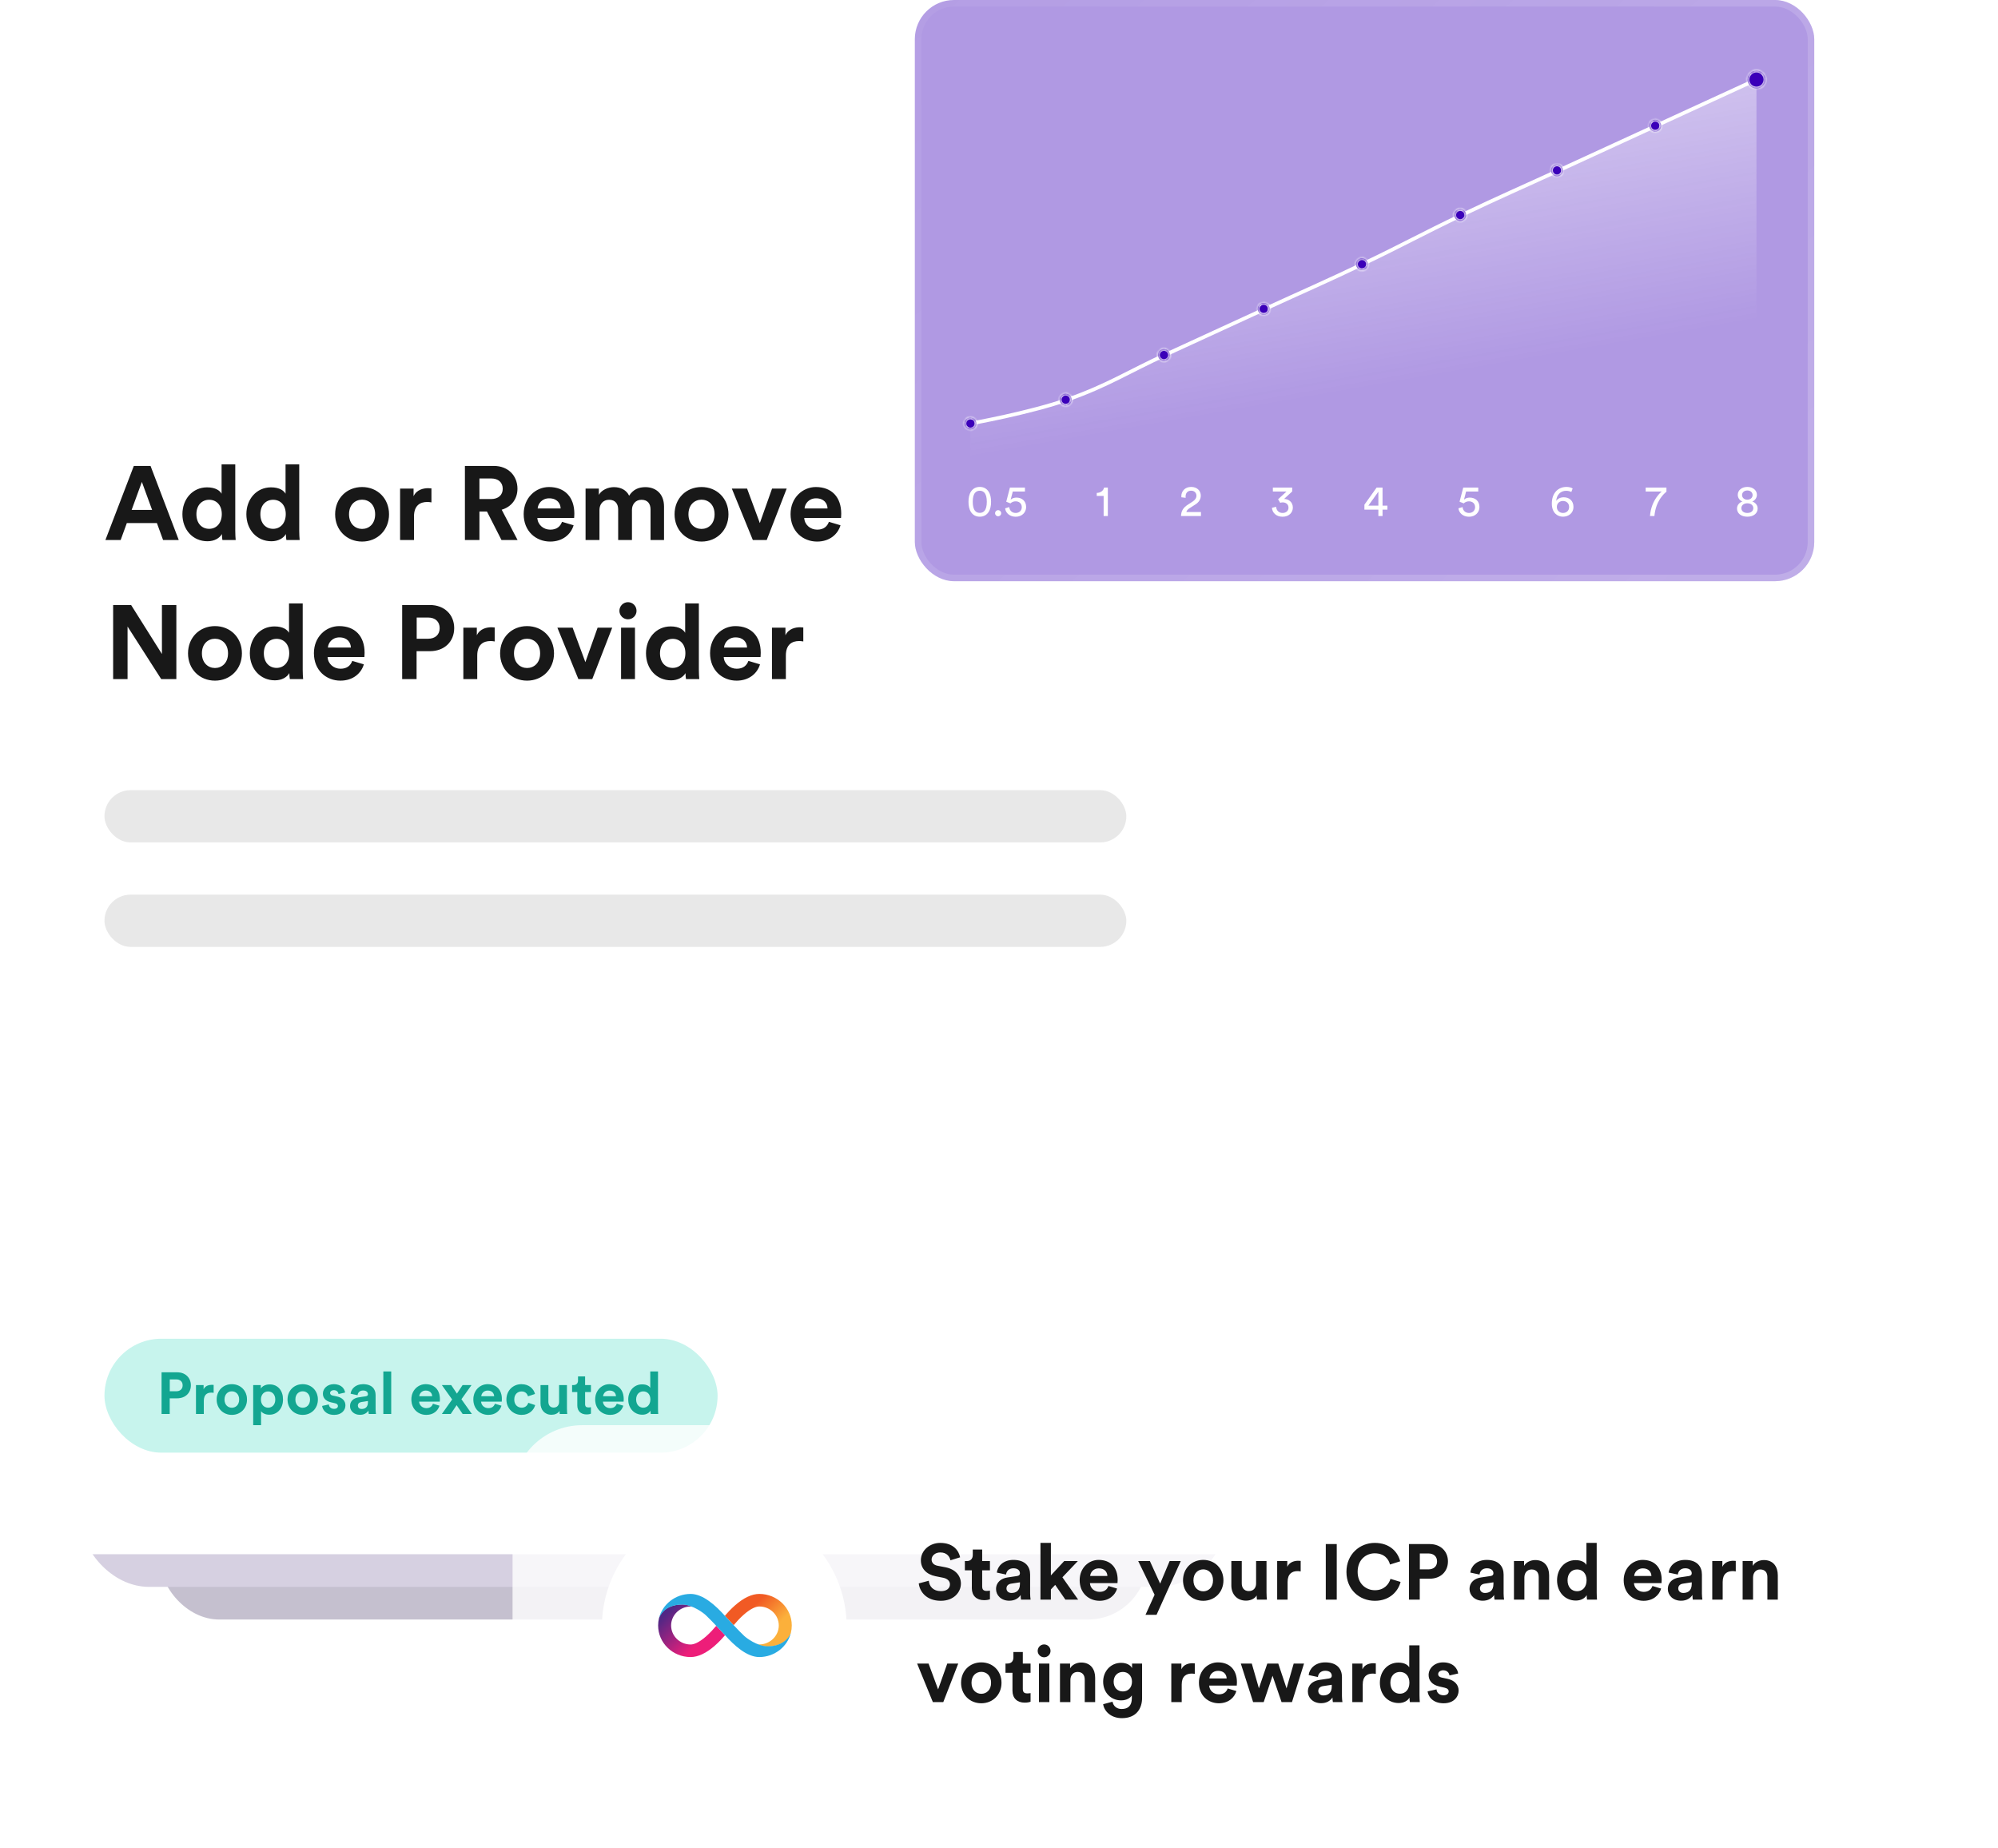
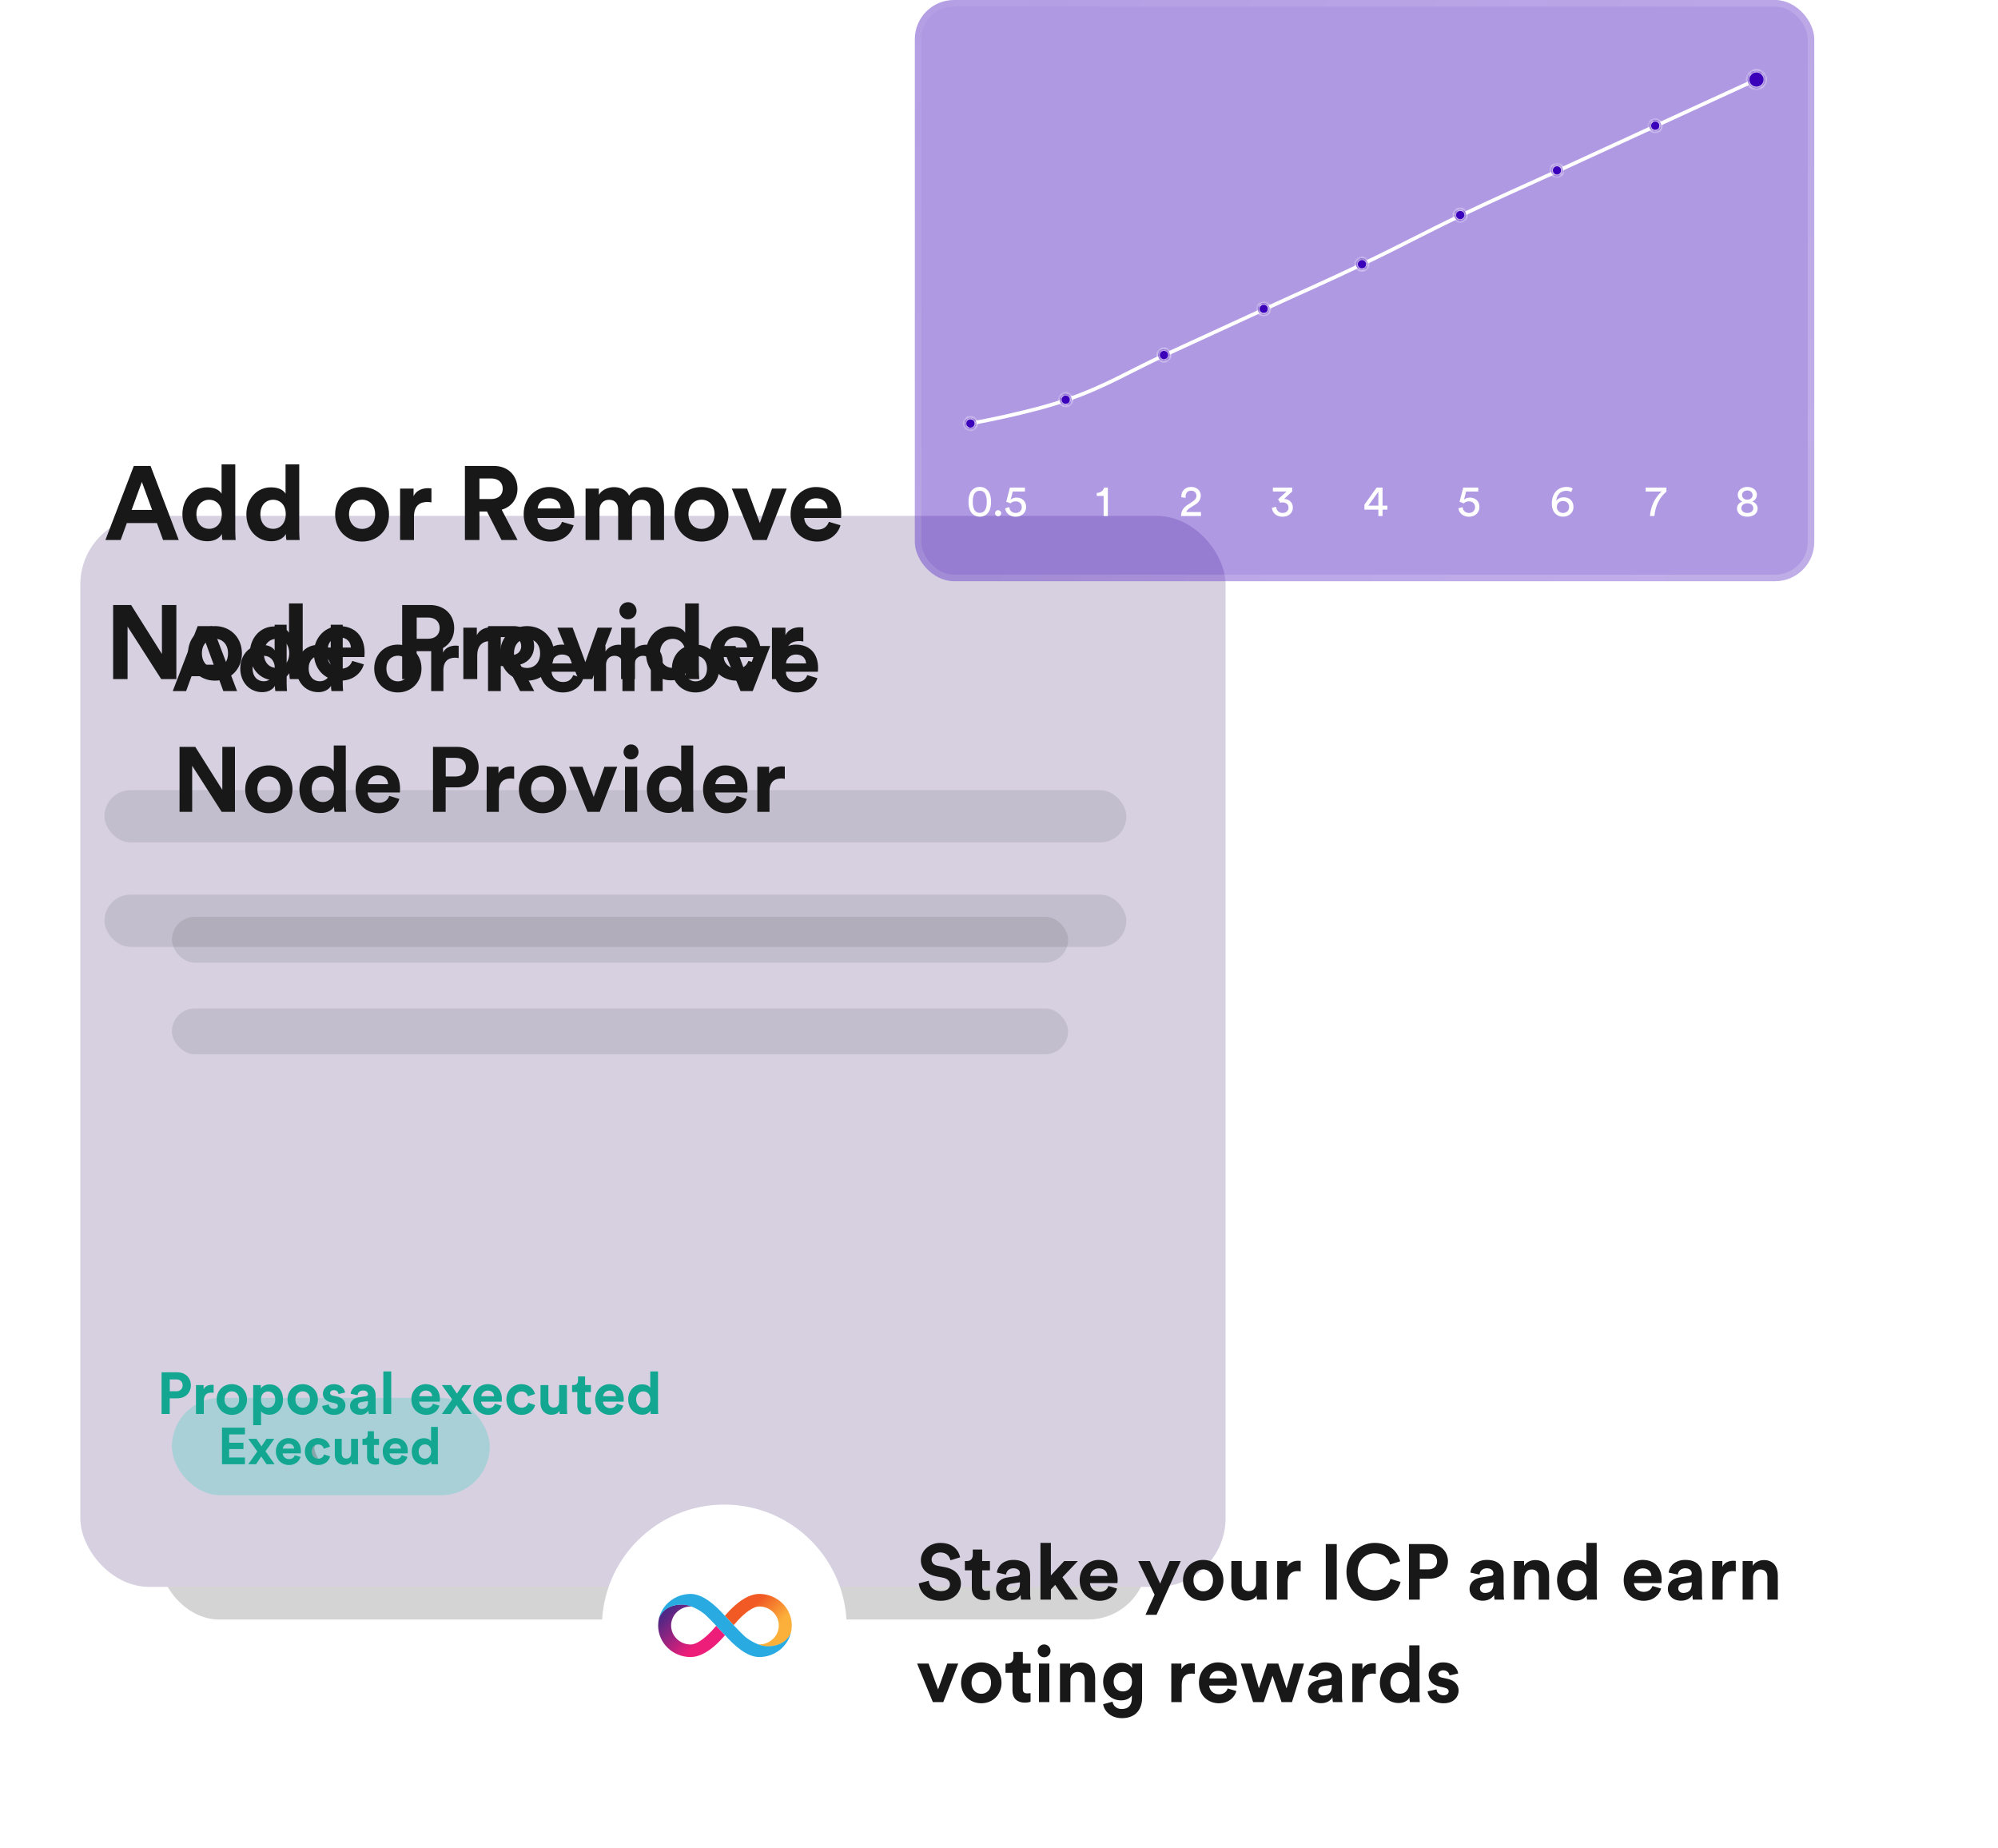
<svg xmlns="http://www.w3.org/2000/svg" width="546" height="505" viewBox="0 0 546 505" fill="none">
  <rect x="43.716" y="190.257" width="269.789" height="252.253" rx="16.187" fill="white" />
-   <rect x="43.716" y="190.257" width="269.789" height="252.253" rx="16.187" fill="#4A13BE" fill-opacity="0.1" />
  <rect x="43.716" y="190.257" width="269.789" height="252.253" rx="16.187" fill="black" fill-opacity="0.17" />
  <path d="M77.407 231.179H80.644L74.817 215.876H71.364L65.493 231.179H68.644L69.918 227.682H76.134L77.407 231.179ZM73.026 219.178L75.141 224.963H70.91L73.026 219.178ZM92.321 215.553H89.494V221.617C89.192 221.056 88.328 220.301 86.494 220.301C83.494 220.301 81.4 222.74 81.4 225.848C81.4 229.064 83.558 231.438 86.58 231.438C88.004 231.438 89.084 230.79 89.558 229.948C89.558 230.445 89.623 230.963 89.666 231.179H92.407C92.364 230.747 92.321 229.97 92.321 229.258V215.553ZM84.292 225.848C84.292 223.948 85.458 222.869 86.925 222.869C88.393 222.869 89.537 223.927 89.537 225.826C89.537 227.747 88.393 228.869 86.925 228.869C85.415 228.869 84.292 227.747 84.292 225.848ZM105.537 215.553H102.709V221.617C102.407 221.056 101.544 220.301 99.709 220.301C96.709 220.301 94.615 222.74 94.615 225.848C94.615 229.064 96.774 231.438 99.795 231.438C101.22 231.438 102.299 230.79 102.774 229.948C102.774 230.445 102.839 230.963 102.882 231.179H105.623C105.58 230.747 105.537 229.97 105.537 229.258V215.553ZM97.508 225.848C97.508 223.948 98.673 222.869 100.141 222.869C101.608 222.869 102.752 223.927 102.752 225.826C102.752 227.747 101.608 228.869 100.141 228.869C98.63 228.869 97.508 227.747 97.508 225.848ZM118.521 228.891C117.118 228.891 115.823 227.855 115.823 225.869C115.823 223.862 117.118 222.848 118.521 222.848C119.924 222.848 121.219 223.862 121.219 225.869C121.219 227.876 119.924 228.891 118.521 228.891ZM118.521 220.236C115.348 220.236 112.953 222.589 112.953 225.869C112.953 229.128 115.348 231.502 118.521 231.502C121.694 231.502 124.09 229.128 124.09 225.869C124.09 222.589 121.694 220.236 118.521 220.236ZM132.848 220.517C132.632 220.495 132.416 220.473 132.179 220.473C131.272 220.473 129.805 220.732 129.157 222.135V220.56H126.373V231.179H129.244V226.323C129.244 224.035 130.517 223.322 131.985 223.322C132.244 223.322 132.524 223.344 132.848 223.409V220.517ZM147.319 231.179H150.643L147.362 224.92C149.369 224.337 150.621 222.718 150.621 220.581C150.621 217.927 148.722 215.876 145.743 215.876H139.765V231.179H142.765V225.287H144.319L147.319 231.179ZM142.765 222.718V218.466H145.182C146.693 218.466 147.578 219.308 147.578 220.603C147.578 221.855 146.693 222.718 145.182 222.718H142.765ZM154.796 224.661C154.861 223.689 155.681 222.567 157.17 222.567C158.811 222.567 159.501 223.603 159.544 224.661H154.796ZM159.825 227.423C159.48 228.373 158.746 229.042 157.408 229.042C155.983 229.042 154.796 228.028 154.731 226.625H162.329C162.329 226.582 162.372 226.15 162.372 225.74C162.372 222.33 160.408 220.236 157.127 220.236C154.408 220.236 151.904 222.438 151.904 225.826C151.904 229.409 154.472 231.502 157.386 231.502C159.998 231.502 161.681 229.97 162.221 228.135L159.825 227.423ZM167.562 231.179V224.963C167.562 223.797 168.296 222.869 169.548 222.869C170.843 222.869 171.425 223.733 171.425 224.876V231.179H174.274V224.963C174.274 223.819 175.008 222.869 176.238 222.869C177.555 222.869 178.116 223.733 178.116 224.876V231.179H180.9V224.294C180.9 221.445 179.023 220.258 177.059 220.258C175.656 220.258 174.533 220.732 173.692 222.027C173.152 220.884 171.987 220.258 170.541 220.258C169.375 220.258 168.015 220.819 167.433 221.855V220.56H164.691V231.179H167.562ZM188.645 228.891C187.242 228.891 185.947 227.855 185.947 225.869C185.947 223.862 187.242 222.848 188.645 222.848C190.048 222.848 191.343 223.862 191.343 225.869C191.343 227.876 190.048 228.891 188.645 228.891ZM188.645 220.236C185.472 220.236 183.077 222.589 183.077 225.869C183.077 229.128 185.472 231.502 188.645 231.502C191.818 231.502 194.214 229.128 194.214 225.869C194.214 222.589 191.818 220.236 188.645 220.236ZM206.24 220.56H203.219L200.693 227.682L198.06 220.56H194.909L199.247 231.179H202.118L206.24 220.56ZM209.934 224.661C209.999 223.689 210.819 222.567 212.308 222.567C213.949 222.567 214.639 223.603 214.683 224.661H209.934ZM214.963 227.423C214.618 228.373 213.884 229.042 212.546 229.042C211.121 229.042 209.934 228.028 209.87 226.625H217.467C217.467 226.582 217.51 226.15 217.51 225.74C217.51 222.33 215.546 220.236 212.265 220.236C209.546 220.236 207.042 222.438 207.042 225.826C207.042 229.409 209.611 231.502 212.524 231.502C215.136 231.502 216.819 229.97 217.359 228.135L214.963 227.423ZM80.148 260.179V244.876H77.169V254.999L70.802 244.876H67.09V260.179H70.069V249.322L77.019 260.179H80.148ZM88.128 257.891C86.725 257.891 85.43 256.855 85.43 254.869C85.43 252.862 86.725 251.848 88.128 251.848C89.531 251.848 90.826 252.862 90.826 254.869C90.826 256.876 89.531 257.891 88.128 257.891ZM88.128 249.236C84.955 249.236 82.559 251.589 82.559 254.869C82.559 258.128 84.955 260.502 88.128 260.502C91.3 260.502 93.696 258.128 93.696 254.869C93.696 251.589 91.3 249.236 88.128 249.236ZM106.253 244.553H103.426V250.617C103.124 250.056 102.26 249.301 100.426 249.301C97.426 249.301 95.332 251.74 95.332 254.848C95.332 258.064 97.49 260.438 100.512 260.438C101.937 260.438 103.016 259.79 103.491 258.948C103.491 259.445 103.555 259.963 103.598 260.179H106.339C106.296 259.747 106.253 258.97 106.253 258.258V244.553ZM98.224 254.848C98.224 252.948 99.39 251.869 100.857 251.869C102.325 251.869 103.469 252.927 103.469 254.826C103.469 256.747 102.325 257.869 100.857 257.869C99.347 257.869 98.224 256.747 98.224 254.848ZM111.461 253.661C111.526 252.689 112.346 251.567 113.835 251.567C115.476 251.567 116.166 252.603 116.21 253.661H111.461ZM116.49 256.423C116.145 257.373 115.411 258.042 114.073 258.042C112.648 258.042 111.461 257.028 111.397 255.625H118.994C118.994 255.582 119.037 255.15 119.037 254.74C119.037 251.33 117.073 249.236 113.792 249.236C111.073 249.236 108.569 251.438 108.569 254.826C108.569 258.409 111.138 260.502 114.051 260.502C116.663 260.502 118.346 258.97 118.886 257.135L116.49 256.423ZM129.802 251.848V247.466H132.155C133.644 247.466 134.55 248.308 134.55 249.668C134.55 250.984 133.644 251.848 132.155 251.848H129.802ZM132.522 254.416C135.543 254.416 137.551 252.43 137.551 249.646C137.551 246.884 135.543 244.876 132.522 244.876H126.802V260.179H129.781V254.416H132.522ZM145.916 249.517C145.7 249.495 145.484 249.473 145.247 249.473C144.34 249.473 142.873 249.732 142.225 251.135V249.56H139.441V260.179H142.311V255.323C142.311 253.035 143.585 252.322 145.053 252.322C145.312 252.322 145.592 252.344 145.916 252.409V249.517ZM152.603 257.891C151.2 257.891 149.905 256.855 149.905 254.869C149.905 252.862 151.2 251.848 152.603 251.848C154.006 251.848 155.301 252.862 155.301 254.869C155.301 256.876 154.006 257.891 152.603 257.891ZM152.603 249.236C149.43 249.236 147.035 251.589 147.035 254.869C147.035 258.128 149.43 260.502 152.603 260.502C155.776 260.502 158.172 258.128 158.172 254.869C158.172 251.589 155.776 249.236 152.603 249.236ZM170.198 249.56H167.176L164.651 256.682L162.018 249.56H158.867L163.205 260.179H166.076L170.198 249.56ZM174.897 260.179V249.56H172.026V260.179H174.897ZM171.681 246.085C171.681 247.035 172.48 247.833 173.451 247.833C174.444 247.833 175.221 247.035 175.221 246.085C175.221 245.092 174.444 244.294 173.451 244.294C172.48 244.294 171.681 245.092 171.681 246.085ZM188.096 244.553H185.269V250.617C184.967 250.056 184.103 249.301 182.269 249.301C179.269 249.301 177.175 251.74 177.175 254.848C177.175 258.064 179.333 260.438 182.355 260.438C183.78 260.438 184.859 259.79 185.334 258.948C185.334 259.445 185.398 259.963 185.441 260.179H188.183C188.139 259.747 188.096 258.97 188.096 258.258V244.553ZM180.067 254.848C180.067 252.948 181.233 251.869 182.7 251.869C184.168 251.869 185.312 252.927 185.312 254.826C185.312 256.747 184.168 257.869 182.7 257.869C181.19 257.869 180.067 256.747 180.067 254.848ZM193.304 253.661C193.369 252.689 194.189 251.567 195.678 251.567C197.319 251.567 198.009 252.603 198.053 253.661H193.304ZM198.333 256.423C197.988 257.373 197.254 258.042 195.916 258.042C194.491 258.042 193.304 257.028 193.24 255.625H200.837C200.837 255.582 200.88 255.15 200.88 254.74C200.88 251.33 198.916 249.236 195.635 249.236C192.916 249.236 190.412 251.438 190.412 254.826C190.412 258.409 192.981 260.502 195.894 260.502C198.506 260.502 200.189 258.97 200.729 257.135L198.333 256.423ZM209.675 249.517C209.459 249.495 209.243 249.473 209.006 249.473C208.099 249.473 206.631 249.732 205.984 251.135V249.56H203.2V260.179H206.07V255.323C206.07 253.035 207.344 252.322 208.811 252.322C209.07 252.322 209.351 252.344 209.675 252.409V249.517Z" fill="#181818" />
  <rect x="65.299" y="397.995" width="74.867" height="22.932" rx="11.466" fill="#18D0B5" fill-opacity="0.24" />
  <path d="M82.489 413.693V412.114H78.774V410.123H82.137V408.63H78.774V406.663H82.489V405.085H77.099V413.693H82.489ZM83.291 413.693H85.112C85.319 413.365 86.12 412.187 86.339 411.859L87.589 413.693H89.483L87.322 410.645L89.41 407.719H87.577L86.399 409.492C86.193 409.164 85.416 408.047 85.21 407.719H83.291L85.416 410.694L83.291 413.693ZM91.422 410.026C91.459 409.48 91.92 408.848 92.758 408.848C93.68 408.848 94.069 409.431 94.093 410.026H91.422ZM94.251 411.58C94.057 412.114 93.644 412.491 92.891 412.491C92.09 412.491 91.422 411.92 91.386 411.131H95.659C95.659 411.107 95.684 410.864 95.684 410.633C95.684 408.715 94.579 407.537 92.734 407.537C91.204 407.537 89.796 408.776 89.796 410.682C89.796 412.697 91.24 413.875 92.879 413.875C94.348 413.875 95.295 413.013 95.599 411.981L94.251 411.58ZM99.757 409.031C100.558 409.031 100.934 409.54 101.08 410.038L102.525 409.553C102.27 408.545 101.347 407.537 99.72 407.537C97.984 407.537 96.624 408.861 96.624 410.706C96.624 412.539 98.008 413.875 99.769 413.875C101.359 413.875 102.294 412.855 102.561 411.859L101.141 411.386C101.007 411.847 100.594 412.393 99.769 412.393C98.943 412.393 98.239 411.786 98.239 410.706C98.239 409.625 98.931 409.031 99.757 409.031ZM107.644 413.693H109.186C109.161 413.486 109.125 413.073 109.125 412.612V407.719H107.51V411.192C107.51 411.884 107.097 412.369 106.381 412.369C105.628 412.369 105.289 411.835 105.289 411.167V407.719H103.674V411.495C103.674 412.794 104.499 413.85 105.944 413.85C106.575 413.85 107.267 413.608 107.595 413.049C107.595 413.292 107.62 413.571 107.644 413.693ZM112.877 405.935H111.42V406.772C111.42 407.307 111.129 407.719 110.498 407.719H110.194V409.152H111.275V411.932C111.275 413.085 112.003 413.777 113.169 413.777C113.642 413.777 113.934 413.693 114.079 413.632V412.296C113.994 412.321 113.776 412.345 113.581 412.345C113.12 412.345 112.877 412.175 112.877 411.653V409.152H114.079V407.719H112.877V405.935ZM116.593 410.026C116.629 409.48 117.09 408.848 117.928 408.848C118.851 408.848 119.239 409.431 119.264 410.026H116.593ZM119.421 411.58C119.227 412.114 118.814 412.491 118.062 412.491C117.26 412.491 116.593 411.92 116.556 411.131H120.83C120.83 411.107 120.854 410.864 120.854 410.633C120.854 408.715 119.749 407.537 117.904 407.537C116.374 407.537 114.966 408.776 114.966 410.682C114.966 412.697 116.41 413.875 118.049 413.875C119.518 413.875 120.465 413.013 120.769 411.981L119.421 411.58ZM127.938 404.903H126.347V408.314C126.177 407.999 125.692 407.574 124.66 407.574C122.972 407.574 121.795 408.946 121.795 410.694C121.795 412.503 123.009 413.838 124.708 413.838C125.51 413.838 126.117 413.474 126.384 413C126.384 413.28 126.42 413.571 126.444 413.693H127.986C127.962 413.45 127.938 413.013 127.938 412.612V404.903ZM123.421 410.694C123.421 409.625 124.077 409.018 124.902 409.018C125.728 409.018 126.371 409.613 126.371 410.682C126.371 411.762 125.728 412.393 124.902 412.393C124.053 412.393 123.421 411.762 123.421 410.694Z" fill="#18D0B5" />
  <path d="M82.489 413.693V412.114H78.774V410.123H82.137V408.63H78.774V406.663H82.489V405.085H77.099V413.693H82.489ZM83.291 413.693H85.112C85.319 413.365 86.12 412.187 86.339 411.859L87.589 413.693H89.483L87.322 410.645L89.41 407.719H87.577L86.399 409.492C86.193 409.164 85.416 408.047 85.21 407.719H83.291L85.416 410.694L83.291 413.693ZM91.422 410.026C91.459 409.48 91.92 408.848 92.758 408.848C93.68 408.848 94.069 409.431 94.093 410.026H91.422ZM94.251 411.58C94.057 412.114 93.644 412.491 92.891 412.491C92.09 412.491 91.422 411.92 91.386 411.131H95.659C95.659 411.107 95.684 410.864 95.684 410.633C95.684 408.715 94.579 407.537 92.734 407.537C91.204 407.537 89.796 408.776 89.796 410.682C89.796 412.697 91.24 413.875 92.879 413.875C94.348 413.875 95.295 413.013 95.599 411.981L94.251 411.58ZM99.757 409.031C100.558 409.031 100.934 409.54 101.08 410.038L102.525 409.553C102.27 408.545 101.347 407.537 99.72 407.537C97.984 407.537 96.624 408.861 96.624 410.706C96.624 412.539 98.008 413.875 99.769 413.875C101.359 413.875 102.294 412.855 102.561 411.859L101.141 411.386C101.007 411.847 100.594 412.393 99.769 412.393C98.943 412.393 98.239 411.786 98.239 410.706C98.239 409.625 98.931 409.031 99.757 409.031ZM107.644 413.693H109.186C109.161 413.486 109.125 413.073 109.125 412.612V407.719H107.51V411.192C107.51 411.884 107.097 412.369 106.381 412.369C105.628 412.369 105.289 411.835 105.289 411.167V407.719H103.674V411.495C103.674 412.794 104.499 413.85 105.944 413.85C106.575 413.85 107.267 413.608 107.595 413.049C107.595 413.292 107.62 413.571 107.644 413.693ZM112.877 405.935H111.42V406.772C111.42 407.307 111.129 407.719 110.498 407.719H110.194V409.152H111.275V411.932C111.275 413.085 112.003 413.777 113.169 413.777C113.642 413.777 113.934 413.693 114.079 413.632V412.296C113.994 412.321 113.776 412.345 113.581 412.345C113.12 412.345 112.877 412.175 112.877 411.653V409.152H114.079V407.719H112.877V405.935ZM116.593 410.026C116.629 409.48 117.09 408.848 117.928 408.848C118.851 408.848 119.239 409.431 119.264 410.026H116.593ZM119.421 411.58C119.227 412.114 118.814 412.491 118.062 412.491C117.26 412.491 116.593 411.92 116.556 411.131H120.83C120.83 411.107 120.854 410.864 120.854 410.633C120.854 408.715 119.749 407.537 117.904 407.537C116.374 407.537 114.966 408.776 114.966 410.682C114.966 412.697 116.41 413.875 118.049 413.875C119.518 413.875 120.465 413.013 120.769 411.981L119.421 411.58ZM127.938 404.903H126.347V408.314C126.177 407.999 125.692 407.574 124.66 407.574C122.972 407.574 121.795 408.946 121.795 410.694C121.795 412.503 123.009 413.838 124.708 413.838C125.51 413.838 126.117 413.474 126.384 413C126.384 413.28 126.42 413.571 126.444 413.693H127.986C127.962 413.45 127.938 413.013 127.938 412.612V404.903ZM123.421 410.694C123.421 409.625 124.077 409.018 124.902 409.018C125.728 409.018 126.371 409.613 126.371 410.682C126.371 411.762 125.728 412.393 124.902 412.393C124.053 412.393 123.421 411.762 123.421 410.694Z" fill="black" fill-opacity="0.2" />
  <rect opacity="0.1" x="65.299" y="284.683" width="211.11" height="10.792" rx="5.396" fill="#181818" />
  <rect opacity="0.1" x="65.299" y="306.266" width="211.11" height="10.792" rx="5.396" fill="#181818" />
  <rect x="21.946" y="140.961" width="312.971" height="292.627" rx="18.778" fill="white" />
  <rect x="21.946" y="140.961" width="312.971" height="292.627" rx="18.778" fill="#4A13BE" fill-opacity="0.1" />
  <rect x="21.946" y="140.961" width="312.971" height="292.627" rx="18.778" fill="black" fill-opacity="0.1" />
  <path d="M61.029 188.826H64.785L58.025 171.074H54.019L47.209 188.826H50.864L52.342 184.77H59.552L61.029 188.826ZM55.947 174.905L58.401 181.615H53.493L55.947 174.905ZM78.331 170.699H75.051V177.734C74.7 177.083 73.699 176.207 71.571 176.207C68.09 176.207 65.662 179.036 65.662 182.642C65.662 186.372 68.165 189.126 71.671 189.126C73.323 189.126 74.575 188.375 75.126 187.399C75.126 187.975 75.201 188.576 75.251 188.826H78.431C78.381 188.325 78.331 187.424 78.331 186.598V170.699ZM69.017 182.642C69.017 180.438 70.369 179.186 72.071 179.186C73.774 179.186 75.101 180.413 75.101 182.617C75.101 184.845 73.774 186.147 72.071 186.147C70.319 186.147 69.017 184.845 69.017 182.642ZM93.661 170.699H90.382V177.734C90.031 177.083 89.029 176.207 86.901 176.207C83.421 176.207 80.992 179.036 80.992 182.642C80.992 186.372 83.496 189.126 87.001 189.126C88.654 189.126 89.906 188.375 90.457 187.399C90.457 187.975 90.532 188.576 90.582 188.826H93.761C93.712 188.325 93.661 187.424 93.661 186.598V170.699ZM84.347 182.642C84.347 180.438 85.699 179.186 87.402 179.186C89.105 179.186 90.431 180.413 90.431 182.617C90.431 184.845 89.105 186.147 87.402 186.147C85.649 186.147 84.347 184.845 84.347 182.642ZM108.724 186.172C107.097 186.172 105.595 184.97 105.595 182.667C105.595 180.338 107.097 179.161 108.724 179.161C110.352 179.161 111.854 180.338 111.854 182.667C111.854 184.995 110.352 186.172 108.724 186.172ZM108.724 176.132C105.044 176.132 102.265 178.861 102.265 182.667C102.265 186.447 105.044 189.201 108.724 189.201C112.405 189.201 115.184 186.447 115.184 182.667C115.184 178.861 112.405 176.132 108.724 176.132ZM125.344 176.457C125.094 176.432 124.843 176.407 124.568 176.407C123.516 176.407 121.814 176.708 121.063 178.335V176.507H117.833V188.826H121.163V183.192C121.163 180.538 122.64 179.712 124.343 179.712C124.643 179.712 124.969 179.737 125.344 179.812V176.457ZM142.131 188.826H145.987L142.181 181.565C144.51 180.889 145.962 179.011 145.962 176.532C145.962 173.453 143.759 171.074 140.303 171.074H133.368V188.826H136.848V181.991H138.651L142.131 188.826ZM136.848 179.011V174.079H139.652C141.405 174.079 142.432 175.055 142.432 176.557C142.432 178.01 141.405 179.011 139.652 179.011H136.848ZM150.805 181.265C150.88 180.138 151.832 178.836 153.559 178.836C155.462 178.836 156.264 180.038 156.314 181.265H150.805ZM156.639 184.469C156.238 185.571 155.387 186.347 153.835 186.347C152.182 186.347 150.805 185.17 150.73 183.543H159.543C159.543 183.493 159.594 182.992 159.594 182.516C159.594 178.56 157.315 176.132 153.509 176.132C150.355 176.132 147.45 178.686 147.45 182.617C147.45 186.773 150.43 189.201 153.81 189.201C156.839 189.201 158.792 187.424 159.418 185.296L156.639 184.469ZM165.614 188.826V181.615C165.614 180.263 166.466 179.186 167.918 179.186C169.42 179.186 170.096 180.188 170.096 181.515V188.826H173.401V181.615C173.401 180.288 174.252 179.186 175.68 179.186C177.207 179.186 177.858 180.188 177.858 181.515V188.826H181.088V180.839C181.088 177.534 178.909 176.157 176.631 176.157C175.004 176.157 173.702 176.708 172.725 178.21C172.099 176.883 170.747 176.157 169.07 176.157C167.718 176.157 166.14 176.808 165.464 178.01V176.507H162.284V188.826H165.614ZM190.072 186.172C188.445 186.172 186.942 184.97 186.942 182.667C186.942 180.338 188.445 179.161 190.072 179.161C191.7 179.161 193.202 180.338 193.202 182.667C193.202 184.995 191.7 186.172 190.072 186.172ZM190.072 176.132C186.392 176.132 183.612 178.861 183.612 182.667C183.612 186.447 186.392 189.201 190.072 189.201C193.753 189.201 196.532 186.447 196.532 182.667C196.532 178.861 193.753 176.132 190.072 176.132ZM210.483 176.507H206.978L204.049 184.77L200.994 176.507H197.339L202.371 188.826H205.701L210.483 176.507ZM214.769 181.265C214.844 180.138 215.795 178.836 217.523 178.836C219.426 178.836 220.227 180.038 220.277 181.265H214.769ZM220.602 184.469C220.202 185.571 219.351 186.347 217.798 186.347C216.146 186.347 214.769 185.17 214.694 183.543H223.507C223.507 183.493 223.557 182.992 223.557 182.516C223.557 178.56 221.278 176.132 217.473 176.132C214.318 176.132 211.414 178.686 211.414 182.617C211.414 186.773 214.393 189.201 217.773 189.201C220.803 189.201 222.756 187.424 223.382 185.296L220.602 184.469ZM64.209 221.826V204.074H60.754V215.817L53.368 204.074H49.062V221.826H52.517V209.232L60.579 221.826H64.209ZM73.466 219.172C71.839 219.172 70.337 217.97 70.337 215.667C70.337 213.338 71.839 212.161 73.466 212.161C75.094 212.161 76.596 213.338 76.596 215.667C76.596 217.995 75.094 219.172 73.466 219.172ZM73.466 209.132C69.786 209.132 67.007 211.861 67.007 215.667C67.007 219.447 69.786 222.201 73.466 222.201C77.147 222.201 79.926 219.447 79.926 215.667C79.926 211.861 77.147 209.132 73.466 209.132ZM94.493 203.699H91.213V210.734C90.862 210.083 89.861 209.207 87.733 209.207C84.252 209.207 81.824 212.036 81.824 215.642C81.824 219.372 84.327 222.126 87.833 222.126C89.485 222.126 90.737 221.375 91.288 220.399C91.288 220.975 91.363 221.576 91.413 221.826H94.593C94.543 221.325 94.493 220.424 94.493 219.598V203.699ZM85.179 215.642C85.179 213.438 86.531 212.186 88.233 212.186C89.936 212.186 91.263 213.413 91.263 215.617C91.263 217.845 89.936 219.147 88.233 219.147C86.481 219.147 85.179 217.845 85.179 215.642ZM100.534 214.265C100.61 213.138 101.561 211.836 103.289 211.836C105.191 211.836 105.993 213.038 106.043 214.265H100.534ZM106.368 217.469C105.968 218.571 105.116 219.347 103.564 219.347C101.911 219.347 100.534 218.17 100.459 216.543H109.273C109.273 216.493 109.323 215.992 109.323 215.516C109.323 211.56 107.044 209.132 103.238 209.132C100.084 209.132 97.179 211.686 97.179 215.617C97.179 219.773 100.159 222.201 103.539 222.201C106.568 222.201 108.521 220.424 109.147 218.296L106.368 217.469ZM121.811 212.161V207.079H124.54C126.268 207.079 127.319 208.055 127.319 209.633C127.319 211.16 126.268 212.161 124.54 212.161H121.811ZM124.966 215.141C128.471 215.141 130.799 212.837 130.799 209.608C130.799 206.403 128.471 204.074 124.966 204.074H118.331V221.826H121.786V215.141H124.966ZM140.504 209.457C140.253 209.432 140.003 209.407 139.728 209.407C138.676 209.407 136.973 209.708 136.222 211.335V209.507H132.992V221.826H136.322V216.192C136.322 213.538 137.8 212.712 139.502 212.712C139.803 212.712 140.128 212.737 140.504 212.812V209.457ZM148.261 219.172C146.634 219.172 145.132 217.97 145.132 215.667C145.132 213.338 146.634 212.161 148.261 212.161C149.889 212.161 151.391 213.338 151.391 215.667C151.391 217.995 149.889 219.172 148.261 219.172ZM148.261 209.132C144.581 209.132 141.802 211.861 141.802 215.667C141.802 219.447 144.581 222.201 148.261 222.201C151.942 222.201 154.721 219.447 154.721 215.667C154.721 211.861 151.942 209.132 148.261 209.132ZM168.672 209.507H165.167L162.238 217.77L159.183 209.507H155.528L160.56 221.826H163.89L168.672 209.507ZM174.123 221.826V209.507H170.793V221.826H174.123ZM170.393 205.476C170.393 206.578 171.319 207.504 172.446 207.504C173.598 207.504 174.499 206.578 174.499 205.476C174.499 204.325 173.598 203.398 172.446 203.398C171.319 203.398 170.393 204.325 170.393 205.476ZM189.435 203.699H186.155V210.734C185.805 210.083 184.803 209.207 182.675 209.207C179.195 209.207 176.766 212.036 176.766 215.642C176.766 219.372 179.27 222.126 182.775 222.126C184.428 222.126 185.68 221.375 186.23 220.399C186.23 220.975 186.306 221.576 186.356 221.826H189.535C189.485 221.325 189.435 220.424 189.435 219.598V203.699ZM180.121 215.642C180.121 213.438 181.473 212.186 183.176 212.186C184.878 212.186 186.205 213.413 186.205 215.617C186.205 217.845 184.878 219.147 183.176 219.147C181.423 219.147 180.121 217.845 180.121 215.642ZM195.477 214.265C195.552 213.138 196.504 211.836 198.231 211.836C200.134 211.836 200.935 213.038 200.985 214.265H195.477ZM201.311 217.469C200.91 218.571 200.059 219.347 198.507 219.347C196.854 219.347 195.477 218.17 195.402 216.543H204.215C204.215 216.493 204.265 215.992 204.265 215.516C204.265 211.56 201.987 209.132 198.181 209.132C195.026 209.132 192.122 211.686 192.122 215.617C192.122 219.773 195.101 222.201 198.481 222.201C201.511 222.201 203.464 220.424 204.09 218.296L201.311 217.469ZM214.467 209.457C214.217 209.432 213.967 209.407 213.691 209.407C212.64 209.407 210.937 209.708 210.186 211.335V209.507H206.956V221.826H210.286V216.192C210.286 213.538 211.763 212.712 213.466 212.712C213.766 212.712 214.092 212.737 214.467 212.812V209.457Z" fill="#181818" />
  <rect x="46.983" y="381.948" width="86.849" height="26.602" rx="13.301" fill="#18D0B5" fill-opacity="0.24" />
  <path d="M66.924 400.078V398.247H62.614V395.937H66.516V394.205H62.614V391.923H66.924V390.092H60.671V400.078H66.924ZM67.855 400.078H69.968C70.207 399.697 71.136 398.331 71.39 397.951L72.841 400.078H75.038L72.531 396.543L74.953 393.149H72.826L71.46 395.205C71.221 394.825 70.32 393.529 70.08 393.149H67.855L70.32 396.599L67.855 400.078ZM77.287 395.824C77.33 395.191 77.865 394.458 78.837 394.458C79.907 394.458 80.358 395.134 80.386 395.824H77.287ZM80.569 397.627C80.344 398.247 79.865 398.683 78.992 398.683C78.062 398.683 77.287 398.022 77.245 397.106H82.203C82.203 397.078 82.231 396.796 82.231 396.529C82.231 394.303 80.949 392.937 78.808 392.937C77.034 392.937 75.4 394.374 75.4 396.585C75.4 398.923 77.076 400.289 78.978 400.289C80.682 400.289 81.78 399.289 82.132 398.092L80.569 397.627ZM86.956 394.67C87.885 394.67 88.322 395.261 88.491 395.839L90.167 395.275C89.871 394.106 88.8 392.937 86.913 392.937C84.899 392.937 83.322 394.472 83.322 396.613C83.322 398.74 84.927 400.289 86.97 400.289C88.815 400.289 89.899 399.106 90.209 397.951L88.561 397.402C88.406 397.937 87.927 398.571 86.97 398.571C86.012 398.571 85.195 397.867 85.195 396.613C85.195 395.36 85.998 394.67 86.956 394.67ZM96.105 400.078H97.894C97.866 399.838 97.823 399.359 97.823 398.824V393.149H95.95V397.177C95.95 397.979 95.471 398.543 94.641 398.543C93.767 398.543 93.373 397.923 93.373 397.148V393.149H91.5V397.529C91.5 399.036 92.457 400.261 94.133 400.261C94.866 400.261 95.669 399.979 96.049 399.331C96.049 399.613 96.077 399.937 96.105 400.078ZM102.176 391.078H100.486V392.05C100.486 392.67 100.148 393.149 99.416 393.149H99.064V394.81H100.317V398.036C100.317 399.374 101.162 400.176 102.514 400.176C103.064 400.176 103.402 400.078 103.571 400.007V398.458C103.472 398.486 103.219 398.514 102.993 398.514C102.458 398.514 102.176 398.317 102.176 397.712V394.81H103.571V393.149H102.176V391.078ZM106.486 395.824C106.529 395.191 107.064 394.458 108.036 394.458C109.106 394.458 109.557 395.134 109.585 395.824H106.486ZM109.768 397.627C109.542 398.247 109.064 398.683 108.19 398.683C107.261 398.683 106.486 398.022 106.444 397.106H111.402C111.402 397.078 111.43 396.796 111.43 396.529C111.43 394.303 110.148 392.937 108.007 392.937C106.233 392.937 104.599 394.374 104.599 396.585C104.599 398.923 106.275 400.289 108.176 400.289C109.88 400.289 110.979 399.289 111.331 398.092L109.768 397.627ZM119.647 389.881H117.802V393.839C117.605 393.473 117.042 392.98 115.845 392.98C113.887 392.98 112.521 394.571 112.521 396.599C112.521 398.698 113.929 400.247 115.901 400.247C116.83 400.247 117.535 399.824 117.844 399.275C117.844 399.599 117.887 399.937 117.915 400.078H119.704C119.675 399.796 119.647 399.289 119.647 398.824V389.881ZM114.408 396.599C114.408 395.36 115.169 394.656 116.126 394.656C117.084 394.656 117.83 395.346 117.83 396.585C117.83 397.838 117.084 398.571 116.126 398.571C115.14 398.571 114.408 397.838 114.408 396.599Z" fill="#18D0B5" />
-   <path d="M66.924 400.078V398.247H62.614V395.937H66.516V394.205H62.614V391.923H66.924V390.092H60.671V400.078H66.924ZM67.855 400.078H69.968C70.207 399.697 71.136 398.331 71.39 397.951L72.841 400.078H75.038L72.531 396.543L74.953 393.149H72.826L71.46 395.205C71.221 394.825 70.32 393.529 70.08 393.149H67.855L70.32 396.599L67.855 400.078ZM77.287 395.824C77.33 395.191 77.865 394.458 78.837 394.458C79.907 394.458 80.358 395.134 80.386 395.824H77.287ZM80.569 397.627C80.344 398.247 79.865 398.683 78.992 398.683C78.062 398.683 77.287 398.022 77.245 397.106H82.203C82.203 397.078 82.231 396.796 82.231 396.529C82.231 394.303 80.949 392.937 78.808 392.937C77.034 392.937 75.4 394.374 75.4 396.585C75.4 398.923 77.076 400.289 78.978 400.289C80.682 400.289 81.78 399.289 82.132 398.092L80.569 397.627ZM86.956 394.67C87.885 394.67 88.322 395.261 88.491 395.839L90.167 395.275C89.871 394.106 88.8 392.937 86.913 392.937C84.899 392.937 83.322 394.472 83.322 396.613C83.322 398.74 84.927 400.289 86.97 400.289C88.815 400.289 89.899 399.106 90.209 397.951L88.561 397.402C88.406 397.937 87.927 398.571 86.97 398.571C86.012 398.571 85.195 397.867 85.195 396.613C85.195 395.36 85.998 394.67 86.956 394.67ZM96.105 400.078H97.894C97.866 399.838 97.823 399.359 97.823 398.824V393.149H95.95V397.177C95.95 397.979 95.471 398.543 94.641 398.543C93.767 398.543 93.373 397.923 93.373 397.148V393.149H91.5V397.529C91.5 399.036 92.457 400.261 94.133 400.261C94.866 400.261 95.669 399.979 96.049 399.331C96.049 399.613 96.077 399.937 96.105 400.078ZM102.176 391.078H100.486V392.05C100.486 392.67 100.148 393.149 99.416 393.149H99.064V394.81H100.317V398.036C100.317 399.374 101.162 400.176 102.514 400.176C103.064 400.176 103.402 400.078 103.571 400.007V398.458C103.472 398.486 103.219 398.514 102.993 398.514C102.458 398.514 102.176 398.317 102.176 397.712V394.81H103.571V393.149H102.176V391.078ZM106.486 395.824C106.529 395.191 107.064 394.458 108.036 394.458C109.106 394.458 109.557 395.134 109.585 395.824H106.486ZM109.768 397.627C109.542 398.247 109.064 398.683 108.19 398.683C107.261 398.683 106.486 398.022 106.444 397.106H111.402C111.402 397.078 111.43 396.796 111.43 396.529C111.43 394.303 110.148 392.937 108.007 392.937C106.233 392.937 104.599 394.374 104.599 396.585C104.599 398.923 106.275 400.289 108.176 400.289C109.88 400.289 110.979 399.289 111.331 398.092L109.768 397.627ZM119.647 389.881H117.802V393.839C117.605 393.473 117.042 392.98 115.845 392.98C113.887 392.98 112.521 394.571 112.521 396.599C112.521 398.698 113.929 400.247 115.901 400.247C116.83 400.247 117.535 399.824 117.844 399.275C117.844 399.599 117.887 399.937 117.915 400.078H119.704C119.675 399.796 119.647 399.289 119.647 398.824V389.881ZM114.408 396.599C114.408 395.36 115.169 394.656 116.126 394.656C117.084 394.656 117.83 395.346 117.83 396.585C117.83 397.838 117.084 398.571 116.126 398.571C115.14 398.571 114.408 397.838 114.408 396.599Z" fill="black" fill-opacity="0.2" />
+   <path d="M66.924 400.078V398.247H62.614V395.937H66.516V394.205H62.614V391.923H66.924V390.092H60.671V400.078H66.924ZM67.855 400.078H69.968C70.207 399.697 71.136 398.331 71.39 397.951L72.841 400.078H75.038L72.531 396.543L74.953 393.149H72.826L71.46 395.205C71.221 394.825 70.32 393.529 70.08 393.149H67.855L70.32 396.599L67.855 400.078ZM77.287 395.824C77.33 395.191 77.865 394.458 78.837 394.458C79.907 394.458 80.358 395.134 80.386 395.824H77.287ZM80.569 397.627C80.344 398.247 79.865 398.683 78.992 398.683C78.062 398.683 77.287 398.022 77.245 397.106H82.203C82.203 397.078 82.231 396.796 82.231 396.529C82.231 394.303 80.949 392.937 78.808 392.937C77.034 392.937 75.4 394.374 75.4 396.585C75.4 398.923 77.076 400.289 78.978 400.289C80.682 400.289 81.78 399.289 82.132 398.092L80.569 397.627ZM86.956 394.67C87.885 394.67 88.322 395.261 88.491 395.839L90.167 395.275C89.871 394.106 88.8 392.937 86.913 392.937C84.899 392.937 83.322 394.472 83.322 396.613C83.322 398.74 84.927 400.289 86.97 400.289C88.815 400.289 89.899 399.106 90.209 397.951L88.561 397.402C88.406 397.937 87.927 398.571 86.97 398.571C85.195 395.36 85.998 394.67 86.956 394.67ZM96.105 400.078H97.894C97.866 399.838 97.823 399.359 97.823 398.824V393.149H95.95V397.177C95.95 397.979 95.471 398.543 94.641 398.543C93.767 398.543 93.373 397.923 93.373 397.148V393.149H91.5V397.529C91.5 399.036 92.457 400.261 94.133 400.261C94.866 400.261 95.669 399.979 96.049 399.331C96.049 399.613 96.077 399.937 96.105 400.078ZM102.176 391.078H100.486V392.05C100.486 392.67 100.148 393.149 99.416 393.149H99.064V394.81H100.317V398.036C100.317 399.374 101.162 400.176 102.514 400.176C103.064 400.176 103.402 400.078 103.571 400.007V398.458C103.472 398.486 103.219 398.514 102.993 398.514C102.458 398.514 102.176 398.317 102.176 397.712V394.81H103.571V393.149H102.176V391.078ZM106.486 395.824C106.529 395.191 107.064 394.458 108.036 394.458C109.106 394.458 109.557 395.134 109.585 395.824H106.486ZM109.768 397.627C109.542 398.247 109.064 398.683 108.19 398.683C107.261 398.683 106.486 398.022 106.444 397.106H111.402C111.402 397.078 111.43 396.796 111.43 396.529C111.43 394.303 110.148 392.937 108.007 392.937C106.233 392.937 104.599 394.374 104.599 396.585C104.599 398.923 106.275 400.289 108.176 400.289C109.88 400.289 110.979 399.289 111.331 398.092L109.768 397.627ZM119.647 389.881H117.802V393.839C117.605 393.473 117.042 392.98 115.845 392.98C113.887 392.98 112.521 394.571 112.521 396.599C112.521 398.698 113.929 400.247 115.901 400.247C116.83 400.247 117.535 399.824 117.844 399.275C117.844 399.599 117.887 399.937 117.915 400.078H119.704C119.675 399.796 119.647 399.289 119.647 398.824V389.881ZM114.408 396.599C114.408 395.36 115.169 394.656 116.126 394.656C117.084 394.656 117.83 395.346 117.83 396.585C117.83 397.838 117.084 398.571 116.126 398.571C115.14 398.571 114.408 397.838 114.408 396.599Z" fill="black" fill-opacity="0.2" />
  <rect opacity="0.1" x="46.983" y="250.5" width="244.899" height="12.519" rx="6.259" fill="#181818" />
  <rect opacity="0.1" x="46.983" y="275.538" width="244.899" height="12.519" rx="6.259" fill="#181818" />
-   <rect y="91" width="356.863" height="333.667" rx="21.412" fill="white" />
  <path d="M44.565 147.549H48.847L41.139 127.308H36.571L28.806 147.549H32.974L34.658 142.924H42.88L44.565 147.549ZM38.769 131.676L41.567 139.327H35.972L38.769 131.676ZM64.292 126.879H60.553V134.902C60.153 134.159 59.011 133.16 56.584 133.16C52.616 133.16 49.847 136.386 49.847 140.497C49.847 144.751 52.702 147.891 56.698 147.891C58.583 147.891 60.01 147.035 60.638 145.922C60.638 146.578 60.724 147.263 60.781 147.549H64.407C64.35 146.978 64.292 145.95 64.292 145.008V126.879ZM53.672 140.497C53.672 137.985 55.214 136.557 57.155 136.557C59.096 136.557 60.61 137.956 60.61 140.469C60.61 143.01 59.096 144.494 57.155 144.494C55.157 144.494 53.672 143.01 53.672 140.497ZM81.773 126.879H78.033V134.902C77.633 134.159 76.492 133.16 74.065 133.16C70.097 133.16 67.327 136.386 67.327 140.497C67.327 144.751 70.182 147.891 74.179 147.891C76.063 147.891 77.491 147.035 78.119 145.922C78.119 146.578 78.204 147.263 78.262 147.549H81.887C81.83 146.978 81.773 145.95 81.773 145.008V126.879ZM71.153 140.497C71.153 137.985 72.695 136.557 74.636 136.557C76.577 136.557 78.09 137.956 78.09 140.469C78.09 143.01 76.577 144.494 74.636 144.494C72.637 144.494 71.153 143.01 71.153 140.497ZM98.948 144.523C97.093 144.523 95.38 143.152 95.38 140.526C95.38 137.871 97.093 136.529 98.948 136.529C100.804 136.529 102.517 137.871 102.517 140.526C102.517 143.181 100.804 144.523 98.948 144.523ZM98.948 133.074C94.752 133.074 91.583 136.186 91.583 140.526C91.583 144.837 94.752 147.977 98.948 147.977C103.145 147.977 106.314 144.837 106.314 140.526C106.314 136.186 103.145 133.074 98.948 133.074ZM117.899 133.446C117.614 133.417 117.328 133.389 117.014 133.389C115.815 133.389 113.874 133.731 113.017 135.587V133.503H109.335V147.549H113.132V141.125C113.132 138.099 114.816 137.157 116.757 137.157C117.1 137.157 117.471 137.186 117.899 137.271V133.446ZM137.04 147.549H141.437L137.098 139.27C139.753 138.499 141.408 136.358 141.408 133.531C141.408 130.02 138.896 127.308 134.956 127.308H127.048V147.549H131.017V139.755H133.072L137.04 147.549ZM131.017 136.358V130.733H134.214C136.213 130.733 137.383 131.847 137.383 133.56C137.383 135.216 136.213 136.358 134.214 136.358H131.017ZM146.931 138.927C147.017 137.642 148.102 136.158 150.072 136.158C152.241 136.158 153.155 137.528 153.212 138.927H146.931ZM153.583 142.581C153.126 143.837 152.156 144.722 150.386 144.722C148.501 144.722 146.931 143.381 146.845 141.525H156.895C156.895 141.468 156.952 140.897 156.952 140.354C156.952 135.844 154.354 133.074 150.014 133.074C146.417 133.074 143.106 135.986 143.106 140.469C143.106 145.208 146.503 147.977 150.357 147.977C153.811 147.977 156.038 145.95 156.752 143.523L153.583 142.581ZM163.817 147.549V139.327C163.817 137.785 164.788 136.557 166.444 136.557C168.157 136.557 168.927 137.699 168.927 139.213V147.549H172.696V139.327C172.696 137.814 173.667 136.557 175.294 136.557C177.035 136.557 177.778 137.699 177.778 139.213V147.549H181.461V138.442C181.461 134.673 178.977 133.103 176.379 133.103C174.523 133.103 173.039 133.731 171.925 135.444C171.211 133.931 169.67 133.103 167.757 133.103C166.215 133.103 164.417 133.845 163.646 135.216V133.503H160.02V147.549H163.817ZM191.705 144.523C189.849 144.523 188.136 143.152 188.136 140.526C188.136 137.871 189.849 136.529 191.705 136.529C193.561 136.529 195.274 137.871 195.274 140.526C195.274 143.181 193.561 144.523 191.705 144.523ZM191.705 133.074C187.508 133.074 184.339 136.186 184.339 140.526C184.339 144.837 187.508 147.977 191.705 147.977C195.902 147.977 199.071 144.837 199.071 140.526C199.071 136.186 195.902 133.074 191.705 133.074ZM214.979 133.503H210.982L207.642 142.924L204.159 133.503H199.99L205.729 147.549H209.526L214.979 133.503ZM219.865 138.927C219.951 137.642 221.035 136.158 223.005 136.158C225.175 136.158 226.089 137.528 226.146 138.927H219.865ZM226.517 142.581C226.06 143.837 225.089 144.722 223.319 144.722C221.435 144.722 219.865 143.381 219.779 141.525H229.829C229.829 141.468 229.886 140.897 229.886 140.354C229.886 135.844 227.288 133.074 222.948 133.074C219.351 133.074 216.039 135.986 216.039 140.469C216.039 145.208 219.437 147.977 223.291 147.977C226.745 147.977 228.972 145.95 229.686 143.523L226.517 142.581ZM48.191 185.549V165.308H44.251V178.697L35.829 165.308H30.918V185.549H34.858V171.189L44.051 185.549H48.191ZM58.746 182.523C56.89 182.523 55.177 181.152 55.177 178.526C55.177 175.871 56.89 174.529 58.746 174.529C60.601 174.529 62.314 175.871 62.314 178.526C62.314 181.181 60.601 182.523 58.746 182.523ZM58.746 171.074C54.549 171.074 51.38 174.186 51.38 178.526C51.38 182.837 54.549 185.977 58.746 185.977C62.942 185.977 66.111 182.837 66.111 178.526C66.111 174.186 62.942 171.074 58.746 171.074ZM82.721 164.879H78.981V172.902C78.581 172.159 77.439 171.16 75.013 171.16C71.044 171.16 68.275 174.386 68.275 178.497C68.275 182.751 71.13 185.891 75.127 185.891C77.011 185.891 78.439 185.035 79.067 183.922C79.067 184.578 79.152 185.263 79.21 185.549H82.835C82.778 184.978 82.721 183.95 82.721 183.008V164.879ZM72.101 178.497C72.101 175.985 73.642 174.557 75.584 174.557C77.525 174.557 79.038 175.956 79.038 178.469C79.038 181.01 77.525 182.494 75.584 182.494C73.585 182.494 72.101 181.01 72.101 178.497ZM89.61 176.927C89.696 175.642 90.781 174.158 92.75 174.158C94.92 174.158 95.834 175.528 95.891 176.927H89.61ZM96.262 180.581C95.805 181.837 94.835 182.722 93.064 182.722C91.18 182.722 89.61 181.381 89.524 179.525H99.574C99.574 179.468 99.631 178.897 99.631 178.354C99.631 173.844 97.033 171.074 92.693 171.074C89.096 171.074 85.784 173.986 85.784 178.469C85.784 183.208 89.182 185.977 93.036 185.977C96.49 185.977 98.717 183.95 99.431 181.523L96.262 180.581ZM113.87 174.529V168.733H116.982C118.952 168.733 120.151 169.847 120.151 171.645C120.151 173.387 118.952 174.529 116.982 174.529H113.87ZM117.468 177.926C121.465 177.926 124.12 175.3 124.12 171.617C124.12 167.963 121.465 165.308 117.468 165.308H109.902V185.549H113.842V177.926H117.468ZM135.185 171.446C134.899 171.417 134.614 171.389 134.3 171.389C133.101 171.389 131.159 171.731 130.303 173.587V171.503H126.62V185.549H130.417V179.125C130.417 176.099 132.101 175.157 134.043 175.157C134.385 175.157 134.757 175.186 135.185 175.271V171.446ZM144.03 182.523C142.175 182.523 140.462 181.152 140.462 178.526C140.462 175.871 142.175 174.529 144.03 174.529C145.886 174.529 147.599 175.871 147.599 178.526C147.599 181.181 145.886 182.523 144.03 182.523ZM144.03 171.074C139.834 171.074 136.665 174.186 136.665 178.526C136.665 182.837 139.834 185.977 144.03 185.977C148.227 185.977 151.396 182.837 151.396 178.526C151.396 174.186 148.227 171.074 144.03 171.074ZM167.304 171.503H163.307L159.967 180.924L156.484 171.503H152.316L158.054 185.549H161.851L167.304 171.503ZM173.519 185.549V171.503H169.722V185.549H173.519ZM169.266 166.906C169.266 168.162 170.322 169.219 171.607 169.219C172.92 169.219 173.948 168.162 173.948 166.906C173.948 165.593 172.92 164.537 171.607 164.537C170.322 164.537 169.266 165.593 169.266 166.906ZM190.979 164.879H187.239V172.902C186.839 172.159 185.697 171.16 183.27 171.16C179.302 171.16 176.533 174.386 176.533 178.497C176.533 182.751 179.388 185.891 183.385 185.891C185.269 185.891 186.696 185.035 187.324 183.922C187.324 184.578 187.41 185.263 187.467 185.549H191.093C191.036 184.978 190.979 183.95 190.979 183.008V164.879ZM180.358 178.497C180.358 175.985 181.9 174.557 183.841 174.557C185.783 174.557 187.296 175.956 187.296 178.469C187.296 181.01 185.783 182.494 183.841 182.494C181.843 182.494 180.358 181.01 180.358 178.497ZM197.868 176.927C197.953 175.642 199.038 174.158 201.008 174.158C203.178 174.158 204.091 175.528 204.149 176.927H197.868ZM204.52 180.581C204.063 181.837 203.092 182.722 201.322 182.722C199.438 182.722 197.868 181.381 197.782 179.525H207.831C207.831 179.468 207.888 178.897 207.888 178.354C207.888 173.844 205.29 171.074 200.951 171.074C197.354 171.074 194.042 173.986 194.042 178.469C194.042 183.208 197.439 185.977 201.294 185.977C204.748 185.977 206.975 183.95 207.689 181.523L204.52 180.581ZM219.521 171.446C219.236 171.417 218.951 171.389 218.636 171.389C217.437 171.389 215.496 171.731 214.64 173.587V171.503H210.957V185.549H214.754V179.125C214.754 176.099 216.438 175.157 218.38 175.157C218.722 175.157 219.093 175.186 219.521 175.271V171.446Z" fill="#181818" />
-   <rect x="28.549" y="365.784" width="167.549" height="31.137" rx="15.569" fill="#18D0B5" fill-opacity="0.24" />
  <path d="M46.388 380.154V376.894H48.139C49.247 376.894 49.921 377.521 49.921 378.532C49.921 379.512 49.247 380.154 48.139 380.154H46.388ZM48.412 382.065C50.66 382.065 52.153 380.588 52.153 378.516C52.153 376.461 50.66 374.967 48.412 374.967H44.156V386.353H46.372V382.065H48.412ZM58.378 378.42C58.217 378.404 58.056 378.388 57.88 378.388C57.205 378.388 56.113 378.58 55.632 379.624V378.452H53.56V386.353H55.696V382.74C55.696 381.037 56.643 380.507 57.735 380.507C57.928 380.507 58.137 380.524 58.378 380.572V378.42ZM63.353 384.651C62.309 384.651 61.346 383.88 61.346 382.402C61.346 380.909 62.309 380.154 63.353 380.154C64.397 380.154 65.361 380.909 65.361 382.402C65.361 383.896 64.397 384.651 63.353 384.651ZM63.353 378.211C60.992 378.211 59.21 379.961 59.21 382.402C59.21 384.827 60.992 386.594 63.353 386.594C65.714 386.594 67.496 384.827 67.496 382.402C67.496 379.961 65.714 378.211 63.353 378.211ZM71.331 389.404V385.582C71.717 386.112 72.519 386.546 73.612 386.546C75.844 386.546 77.337 384.779 77.337 382.386C77.337 380.042 76.004 378.275 73.692 378.275C72.504 378.275 71.62 378.805 71.267 379.415V378.452H69.195V389.404H71.331ZM75.234 382.402C75.234 383.816 74.366 384.635 73.274 384.635C72.182 384.635 71.299 383.8 71.299 382.402C71.299 381.005 72.182 380.186 73.274 380.186C74.366 380.186 75.234 381.005 75.234 382.402ZM82.721 384.651C81.677 384.651 80.714 383.88 80.714 382.402C80.714 380.909 81.677 380.154 82.721 380.154C83.765 380.154 84.728 380.909 84.728 382.402C84.728 383.896 83.765 384.651 82.721 384.651ZM82.721 378.211C80.36 378.211 78.578 379.961 78.578 382.402C78.578 384.827 80.36 386.594 82.721 386.594C85.082 386.594 86.864 384.827 86.864 382.402C86.864 379.961 85.082 378.211 82.721 378.211ZM88.033 384.153C88.13 385.052 88.949 386.594 91.325 386.594C93.397 386.594 94.392 385.277 94.392 383.992C94.392 382.836 93.606 381.889 92.048 381.567L90.924 381.326C90.49 381.246 90.201 381.005 90.201 380.62C90.201 380.17 90.651 379.833 91.213 379.833C92.112 379.833 92.449 380.427 92.514 380.893L94.296 380.491C94.2 379.64 93.445 378.211 91.197 378.211C89.495 378.211 88.242 379.383 88.242 380.797C88.242 381.905 88.933 382.82 90.458 383.157L91.502 383.398C92.112 383.527 92.353 383.816 92.353 384.169C92.353 384.586 92.016 384.956 91.309 384.956C90.378 384.956 89.912 384.378 89.864 383.751L88.033 384.153ZM95.656 384.201C95.656 385.438 96.684 386.578 98.37 386.578C99.543 386.578 100.297 386.032 100.699 385.405C100.699 385.711 100.731 386.144 100.779 386.353H102.738C102.69 386.08 102.642 385.518 102.642 385.1V381.214C102.642 379.624 101.711 378.211 99.205 378.211C97.086 378.211 95.945 379.576 95.817 380.813L97.712 381.214C97.776 380.524 98.29 379.929 99.222 379.929C100.121 379.929 100.554 380.395 100.554 380.957C100.554 381.23 100.41 381.455 99.96 381.519L98.017 381.808C96.7 382.001 95.656 382.788 95.656 384.201ZM98.82 384.988C98.129 384.988 97.792 384.538 97.792 384.073C97.792 383.462 98.226 383.157 98.772 383.077L100.554 382.804V383.157C100.554 384.554 99.719 384.988 98.82 384.988ZM106.899 386.353V374.726H104.763V386.353H106.899ZM114.573 381.503C114.621 380.78 115.231 379.945 116.339 379.945C117.56 379.945 118.074 380.716 118.106 381.503H114.573ZM118.315 383.559C118.058 384.265 117.512 384.763 116.516 384.763C115.456 384.763 114.573 384.008 114.525 382.964H120.177C120.177 382.932 120.209 382.611 120.209 382.306C120.209 379.769 118.748 378.211 116.307 378.211C114.284 378.211 112.421 379.849 112.421 382.37C112.421 385.036 114.332 386.594 116.5 386.594C118.443 386.594 119.696 385.454 120.097 384.089L118.315 383.559ZM120.755 386.353H123.163C123.436 385.919 124.496 384.362 124.785 383.928L126.439 386.353H128.945L126.086 382.322L128.848 378.452H126.423L124.866 380.797C124.593 380.363 123.565 378.886 123.292 378.452H120.755L123.565 382.386L120.755 386.353ZM131.51 381.503C131.558 380.78 132.168 379.945 133.276 379.945C134.497 379.945 135.011 380.716 135.043 381.503H131.51ZM135.252 383.559C134.995 384.265 134.449 384.763 133.453 384.763C132.393 384.763 131.51 384.008 131.462 382.964H137.114C137.114 382.932 137.147 382.611 137.147 382.306C137.147 379.769 135.685 378.211 133.244 378.211C131.221 378.211 129.358 379.849 129.358 382.37C129.358 385.036 131.269 386.594 133.437 386.594C135.38 386.594 136.633 385.454 137.034 384.089L135.252 383.559ZM142.534 380.186C143.594 380.186 144.092 380.861 144.284 381.519L146.195 380.877C145.858 379.544 144.638 378.211 142.486 378.211C140.189 378.211 138.391 379.961 138.391 382.402C138.391 384.827 140.221 386.594 142.55 386.594C144.654 386.594 145.89 385.245 146.243 383.928L144.365 383.302C144.188 383.912 143.642 384.635 142.55 384.635C141.458 384.635 140.527 383.832 140.527 382.402C140.527 380.973 141.442 380.186 142.534 380.186ZM152.967 386.353H155.006C154.974 386.08 154.926 385.534 154.926 384.924V378.452H152.79V383.045C152.79 383.96 152.244 384.602 151.297 384.602C150.301 384.602 149.851 383.896 149.851 383.013V378.452H147.715V383.446C147.715 385.165 148.807 386.562 150.718 386.562C151.554 386.562 152.469 386.24 152.902 385.502C152.902 385.823 152.935 386.192 152.967 386.353ZM159.889 376.091H157.962V377.199C157.962 377.906 157.577 378.452 156.742 378.452H156.34V380.347H157.77V384.024C157.77 385.55 158.733 386.465 160.275 386.465C160.901 386.465 161.286 386.353 161.479 386.273V384.506C161.367 384.538 161.078 384.57 160.821 384.57C160.21 384.57 159.889 384.346 159.889 383.655V380.347H161.479V378.452H159.889V376.091ZM164.804 381.503C164.852 380.78 165.462 379.945 166.57 379.945C167.791 379.945 168.305 380.716 168.337 381.503H164.804ZM168.545 383.559C168.288 384.265 167.742 384.763 166.747 384.763C165.687 384.763 164.804 384.008 164.756 382.964H170.408C170.408 382.932 170.44 382.611 170.44 382.306C170.44 379.769 168.979 378.211 166.538 378.211C164.515 378.211 162.652 379.849 162.652 382.37C162.652 385.036 164.563 386.594 166.731 386.594C168.674 386.594 169.926 385.454 170.328 384.089L168.545 383.559ZM179.81 374.726H177.707V379.239C177.482 378.821 176.839 378.259 175.474 378.259C173.242 378.259 171.685 380.074 171.685 382.386C171.685 384.779 173.29 386.546 175.539 386.546C176.599 386.546 177.401 386.064 177.755 385.438C177.755 385.807 177.803 386.192 177.835 386.353H179.875C179.842 386.032 179.81 385.454 179.81 384.924V374.726ZM173.836 382.386C173.836 380.973 174.704 380.17 175.796 380.17C176.888 380.17 177.739 380.957 177.739 382.37C177.739 383.8 176.888 384.635 175.796 384.635C174.671 384.635 173.836 383.8 173.836 382.386Z" fill="#18D0B5" />
  <path d="M46.388 380.154V376.894H48.139C49.247 376.894 49.921 377.521 49.921 378.532C49.921 379.512 49.247 380.154 48.139 380.154H46.388ZM48.412 382.065C50.66 382.065 52.153 380.588 52.153 378.516C52.153 376.461 50.66 374.967 48.412 374.967H44.156V386.353H46.372V382.065H48.412ZM58.378 378.42C58.217 378.404 58.056 378.388 57.88 378.388C57.205 378.388 56.113 378.58 55.632 379.624V378.452H53.56V386.353H55.696V382.74C55.696 381.037 56.643 380.507 57.735 380.507C57.928 380.507 58.137 380.524 58.378 380.572V378.42ZM63.353 384.651C62.309 384.651 61.346 383.88 61.346 382.402C61.346 380.909 62.309 380.154 63.353 380.154C64.397 380.154 65.361 380.909 65.361 382.402C65.361 383.896 64.397 384.651 63.353 384.651ZM63.353 378.211C60.992 378.211 59.21 379.961 59.21 382.402C59.21 384.827 60.992 386.594 63.353 386.594C65.714 386.594 67.496 384.827 67.496 382.402C67.496 379.961 65.714 378.211 63.353 378.211ZM71.331 389.404V385.582C71.717 386.112 72.519 386.546 73.612 386.546C75.844 386.546 77.337 384.779 77.337 382.386C77.337 380.042 76.004 378.275 73.692 378.275C72.504 378.275 71.62 378.805 71.267 379.415V378.452H69.195V389.404H71.331ZM75.234 382.402C75.234 383.816 74.366 384.635 73.274 384.635C72.182 384.635 71.299 383.8 71.299 382.402C71.299 381.005 72.182 380.186 73.274 380.186C74.366 380.186 75.234 381.005 75.234 382.402ZM82.721 384.651C81.677 384.651 80.714 383.88 80.714 382.402C80.714 380.909 81.677 380.154 82.721 380.154C83.765 380.154 84.728 380.909 84.728 382.402C84.728 383.896 83.765 384.651 82.721 384.651ZM82.721 378.211C80.36 378.211 78.578 379.961 78.578 382.402C78.578 384.827 80.36 386.594 82.721 386.594C85.082 386.594 86.864 384.827 86.864 382.402C86.864 379.961 85.082 378.211 82.721 378.211ZM88.033 384.153C88.13 385.052 88.949 386.594 91.325 386.594C93.397 386.594 94.392 385.277 94.392 383.992C94.392 382.836 93.606 381.889 92.048 381.567L90.924 381.326C90.49 381.246 90.201 381.005 90.201 380.62C90.201 380.17 90.651 379.833 91.213 379.833C92.112 379.833 92.449 380.427 92.514 380.893L94.296 380.491C94.2 379.64 93.445 378.211 91.197 378.211C89.495 378.211 88.242 379.383 88.242 380.797C88.242 381.905 88.933 382.82 90.458 383.157L91.502 383.398C92.112 383.527 92.353 383.816 92.353 384.169C92.353 384.586 92.016 384.956 91.309 384.956C90.378 384.956 89.912 384.378 89.864 383.751L88.033 384.153ZM95.656 384.201C95.656 385.438 96.684 386.578 98.37 386.578C99.543 386.578 100.297 386.032 100.699 385.405C100.699 385.711 100.731 386.144 100.779 386.353H102.738C102.69 386.08 102.642 385.518 102.642 385.1V381.214C102.642 379.624 101.711 378.211 99.205 378.211C97.086 378.211 95.945 379.576 95.817 380.813L97.712 381.214C97.776 380.524 98.29 379.929 99.222 379.929C100.121 379.929 100.554 380.395 100.554 380.957C100.554 381.23 100.41 381.455 99.96 381.519L98.017 381.808C96.7 382.001 95.656 382.788 95.656 384.201ZM98.82 384.988C98.129 384.988 97.792 384.538 97.792 384.073C97.792 383.462 98.226 383.157 98.772 383.077L100.554 382.804V383.157C100.554 384.554 99.719 384.988 98.82 384.988ZM106.899 386.353V374.726H104.763V386.353H106.899ZM114.573 381.503C114.621 380.78 115.231 379.945 116.339 379.945C117.56 379.945 118.074 380.716 118.106 381.503H114.573ZM118.315 383.559C118.058 384.265 117.512 384.763 116.516 384.763C115.456 384.763 114.573 384.008 114.525 382.964H120.177C120.177 382.932 120.209 382.611 120.209 382.306C120.209 379.769 118.748 378.211 116.307 378.211C114.284 378.211 112.421 379.849 112.421 382.37C112.421 385.036 114.332 386.594 116.5 386.594C118.443 386.594 119.696 385.454 120.097 384.089L118.315 383.559ZM120.755 386.353H123.163C123.436 385.919 124.496 384.362 124.785 383.928L126.439 386.353H128.945L126.086 382.322L128.848 378.452H126.423L124.866 380.797C124.593 380.363 123.565 378.886 123.292 378.452H120.755L123.565 382.386L120.755 386.353ZM131.51 381.503C131.558 380.78 132.168 379.945 133.276 379.945C134.497 379.945 135.011 380.716 135.043 381.503H131.51ZM135.252 383.559C134.995 384.265 134.449 384.763 133.453 384.763C132.393 384.763 131.51 384.008 131.462 382.964H137.114C137.114 382.932 137.147 382.611 137.147 382.306C137.147 379.769 135.685 378.211 133.244 378.211C131.221 378.211 129.358 379.849 129.358 382.37C129.358 385.036 131.269 386.594 133.437 386.594C135.38 386.594 136.633 385.454 137.034 384.089L135.252 383.559ZM142.534 380.186C143.594 380.186 144.092 380.861 144.284 381.519L146.195 380.877C145.858 379.544 144.638 378.211 142.486 378.211C140.189 378.211 138.391 379.961 138.391 382.402C138.391 384.827 140.221 386.594 142.55 386.594C144.654 386.594 145.89 385.245 146.243 383.928L144.365 383.302C144.188 383.912 143.642 384.635 142.55 384.635C141.458 384.635 140.527 383.832 140.527 382.402C140.527 380.973 141.442 380.186 142.534 380.186ZM152.967 386.353H155.006C154.974 386.08 154.926 385.534 154.926 384.924V378.452H152.79V383.045C152.79 383.96 152.244 384.602 151.297 384.602C150.301 384.602 149.851 383.896 149.851 383.013V378.452H147.715V383.446C147.715 385.165 148.807 386.562 150.718 386.562C151.554 386.562 152.469 386.24 152.902 385.502C152.902 385.823 152.935 386.192 152.967 386.353ZM159.889 376.091H157.962V377.199C157.962 377.906 157.577 378.452 156.742 378.452H156.34V380.347H157.77V384.024C157.77 385.55 158.733 386.465 160.275 386.465C160.901 386.465 161.286 386.353 161.479 386.273V384.506C161.367 384.538 161.078 384.57 160.821 384.57C160.21 384.57 159.889 384.346 159.889 383.655V380.347H161.479V378.452H159.889V376.091ZM164.804 381.503C164.852 380.78 165.462 379.945 166.57 379.945C167.791 379.945 168.305 380.716 168.337 381.503H164.804ZM168.545 383.559C168.288 384.265 167.742 384.763 166.747 384.763C165.687 384.763 164.804 384.008 164.756 382.964H170.408C170.408 382.932 170.44 382.611 170.44 382.306C170.44 379.769 168.979 378.211 166.538 378.211C164.515 378.211 162.652 379.849 162.652 382.37C162.652 385.036 164.563 386.594 166.731 386.594C168.674 386.594 169.926 385.454 170.328 384.089L168.545 383.559ZM179.81 374.726H177.707V379.239C177.482 378.821 176.839 378.259 175.474 378.259C173.242 378.259 171.685 380.074 171.685 382.386C171.685 384.779 173.29 386.546 175.539 386.546C176.599 386.546 177.401 386.064 177.755 385.438C177.755 385.807 177.803 386.192 177.835 386.353H179.875C179.842 386.032 179.81 385.454 179.81 384.924V374.726ZM173.836 382.386C173.836 380.973 174.704 380.17 175.796 380.17C176.888 380.17 177.739 380.957 177.739 382.37C177.739 383.8 176.888 384.635 175.796 384.635C174.671 384.635 173.836 383.8 173.836 382.386Z" fill="black" fill-opacity="0.2" />
  <rect opacity="0.1" x="28.549" y="215.902" width="279.245" height="14.274" rx="7.137" fill="#181818" />
  <rect opacity="0.1" x="28.549" y="244.451" width="279.245" height="14.274" rx="7.137" fill="#181818" />
  <g filter="url(#filter0_b_8183_18861)">
-     <rect x="140.068" y="389.412" width="405.931" height="114.818" rx="19.029" fill="white" fill-opacity="0.8" />
-   </g>
+     </g>
  <path d="M262.376 425.514C262.034 423.802 260.621 421.575 256.939 421.575C254.07 421.575 251.651 423.63 251.651 426.328C251.651 428.619 253.214 430.181 255.633 430.674L257.752 431.102C258.93 431.337 259.593 432.023 259.593 432.9C259.593 433.971 258.716 434.763 257.131 434.763C254.99 434.763 253.941 433.414 253.813 431.915L251.073 432.643C251.308 434.806 253.085 437.396 257.11 437.396C260.642 437.396 262.591 435.041 262.591 432.708C262.591 430.567 261.113 428.768 258.352 428.233L256.232 427.826C255.119 427.612 254.584 426.949 254.584 426.114C254.584 425.108 255.526 424.187 256.96 424.187C258.887 424.187 259.572 425.493 259.722 426.328L262.376 425.514ZM268.404 423.395H265.835V424.872C265.835 425.814 265.321 426.542 264.208 426.542H263.673V429.068H265.578V433.971C265.578 436.005 266.863 437.225 268.918 437.225C269.753 437.225 270.267 437.075 270.524 436.968V434.613C270.374 434.656 269.989 434.699 269.646 434.699C268.832 434.699 268.404 434.399 268.404 433.478V429.068H270.524V426.542H268.404V423.395ZM272.192 434.206C272.192 435.855 273.562 437.375 275.81 437.375C277.372 437.375 278.379 436.647 278.914 435.812C278.914 436.219 278.957 436.797 279.021 437.075H281.633C281.569 436.711 281.504 435.962 281.504 435.405V430.224C281.504 428.105 280.263 426.221 276.923 426.221C274.097 426.221 272.577 428.041 272.406 429.689L274.932 430.224C275.018 429.304 275.703 428.512 276.944 428.512C278.143 428.512 278.721 429.132 278.721 429.882C278.721 430.246 278.529 430.545 277.929 430.631L275.339 431.016C273.583 431.273 272.192 432.322 272.192 434.206ZM276.409 435.255C275.489 435.255 275.039 434.656 275.039 434.035C275.039 433.221 275.617 432.815 276.345 432.708L278.721 432.344V432.815C278.721 434.677 277.608 435.255 276.409 435.255ZM294.544 426.542H290.819L287.179 430.46V421.575H284.332V437.075H287.179V434.292L288.357 433.05L291.14 437.075H294.63L290.327 430.974L294.544 426.542ZM297.912 430.61C297.976 429.646 298.789 428.533 300.266 428.533C301.894 428.533 302.579 429.561 302.621 430.61H297.912ZM302.9 433.35C302.557 434.292 301.829 434.956 300.502 434.956C299.089 434.956 297.912 433.949 297.847 432.558H305.383C305.383 432.515 305.426 432.087 305.426 431.68C305.426 428.297 303.478 426.221 300.224 426.221C297.526 426.221 295.043 428.404 295.043 431.766C295.043 435.319 297.59 437.396 300.481 437.396C303.071 437.396 304.741 435.876 305.276 434.056L302.9 433.35ZM316.053 441.228L322.669 426.542H319.629L317.038 432.708L314.234 426.542H311.044L315.518 435.748L313.035 441.228H316.053ZM328.811 434.806C327.419 434.806 326.135 433.778 326.135 431.808C326.135 429.817 327.419 428.811 328.811 428.811C330.202 428.811 331.487 429.817 331.487 431.808C331.487 433.799 330.202 434.806 328.811 434.806ZM328.811 426.221C325.664 426.221 323.287 428.554 323.287 431.808C323.287 435.041 325.664 437.396 328.811 437.396C331.958 437.396 334.334 435.041 334.334 431.808C334.334 428.554 331.958 426.221 328.811 426.221ZM343.493 437.075H346.212C346.169 436.711 346.105 435.983 346.105 435.17V426.542H343.257V432.665C343.257 433.885 342.529 434.741 341.266 434.741C339.939 434.741 339.339 433.799 339.339 432.622V426.542H336.492V433.2C336.492 435.491 337.948 437.353 340.496 437.353C341.609 437.353 342.829 436.925 343.407 435.94C343.407 436.368 343.45 436.861 343.493 437.075ZM355.44 426.499C355.226 426.478 355.012 426.456 354.777 426.456C353.878 426.456 352.422 426.713 351.78 428.105V426.542H349.018V437.075H351.865V432.258C351.865 429.989 353.128 429.282 354.584 429.282C354.841 429.282 355.119 429.304 355.44 429.368V426.499ZM365.298 437.075V421.896H362.301V437.075H365.298ZM375.717 437.396C379.977 437.396 382.161 434.57 382.739 432.237L379.977 431.402C379.571 432.815 378.308 434.506 375.717 434.506C373.277 434.506 371.007 432.729 371.007 429.496C371.007 426.05 373.405 424.422 375.674 424.422C378.308 424.422 379.485 426.028 379.849 427.484L382.632 426.606C382.033 424.144 379.87 421.575 375.674 421.575C371.607 421.575 367.946 424.658 367.946 429.496C367.946 434.335 371.478 437.396 375.717 437.396ZM388.003 428.811V424.465H390.336C391.813 424.465 392.713 425.3 392.713 426.649C392.713 427.955 391.813 428.811 390.336 428.811H388.003ZM390.7 431.359C393.697 431.359 395.688 429.389 395.688 426.628C395.688 423.887 393.697 421.896 390.7 421.896H385.027V437.075H387.981V431.359H390.7ZM401.584 434.206C401.584 435.855 402.954 437.375 405.202 437.375C406.765 437.375 407.771 436.647 408.306 435.812C408.306 436.219 408.349 436.797 408.413 437.075H411.025C410.961 436.711 410.897 435.962 410.897 435.405V430.224C410.897 428.105 409.655 426.221 406.315 426.221C403.489 426.221 401.969 428.041 401.798 429.689L404.324 430.224C404.41 429.304 405.095 428.512 406.337 428.512C407.536 428.512 408.114 429.132 408.114 429.882C408.114 430.246 407.921 430.545 407.321 430.631L404.731 431.016C402.976 431.273 401.584 432.322 401.584 434.206ZM405.801 435.255C404.881 435.255 404.431 434.656 404.431 434.035C404.431 433.221 405.009 432.815 405.737 432.708L408.114 432.344V432.815C408.114 434.677 407 435.255 405.801 435.255ZM416.572 431.016C416.572 429.796 417.3 428.833 418.541 428.833C419.912 428.833 420.49 429.753 420.49 430.931V437.075H423.337V430.438C423.337 428.126 422.138 426.264 419.526 426.264C418.392 426.264 417.128 426.756 416.486 427.848V426.542H413.724V437.075H416.572V431.016ZM436.334 421.575H433.529V427.591C433.229 427.034 432.373 426.285 430.553 426.285C427.577 426.285 425.501 428.704 425.501 431.787C425.501 434.977 427.642 437.332 430.639 437.332C432.052 437.332 433.122 436.69 433.593 435.855C433.593 436.347 433.658 436.861 433.7 437.075H436.419C436.376 436.647 436.334 435.876 436.334 435.17V421.575ZM428.37 431.787C428.37 429.903 429.526 428.833 430.981 428.833C432.437 428.833 433.572 429.882 433.572 431.766C433.572 433.671 432.437 434.784 430.981 434.784C429.483 434.784 428.37 433.671 428.37 431.787ZM446.58 430.61C446.644 429.646 447.458 428.533 448.935 428.533C450.562 428.533 451.247 429.561 451.29 430.61H446.58ZM451.568 433.35C451.226 434.292 450.498 434.956 449.17 434.956C447.757 434.956 446.58 433.949 446.516 432.558H454.052C454.052 432.515 454.094 432.087 454.094 431.68C454.094 428.297 452.146 426.221 448.892 426.221C446.195 426.221 443.711 428.404 443.711 431.766C443.711 435.319 446.259 437.396 449.149 437.396C451.739 437.396 453.409 435.876 453.945 434.056L451.568 433.35ZM455.774 434.206C455.774 435.855 457.145 437.375 459.393 437.375C460.955 437.375 461.962 436.647 462.497 435.812C462.497 436.219 462.54 436.797 462.604 437.075H465.216C465.151 436.711 465.087 435.962 465.087 435.405V430.224C465.087 428.105 463.845 426.221 460.506 426.221C457.68 426.221 456.16 428.041 455.989 429.689L458.515 430.224C458.6 429.304 459.285 428.512 460.527 428.512C461.726 428.512 462.304 429.132 462.304 429.882C462.304 430.246 462.111 430.545 461.512 430.631L458.922 431.016C457.166 431.273 455.774 432.322 455.774 434.206ZM459.992 435.255C459.071 435.255 458.622 434.656 458.622 434.035C458.622 433.221 459.2 432.815 459.928 432.708L462.304 432.344V432.815C462.304 434.677 461.191 435.255 459.992 435.255ZM474.338 426.499C474.123 426.478 473.909 426.456 473.674 426.456C472.775 426.456 471.319 426.713 470.677 428.105V426.542H467.915V437.075H470.762V432.258C470.762 429.989 472.025 429.282 473.481 429.282C473.738 429.282 474.016 429.304 474.338 429.368V426.499ZM479.062 431.016C479.062 429.796 479.79 428.833 481.032 428.833C482.402 428.833 482.98 429.753 482.98 430.931V437.075H485.827V430.438C485.827 428.126 484.629 426.264 482.017 426.264C480.882 426.264 479.619 426.756 478.977 427.848V426.542H476.215V437.075H479.062V431.016ZM261.863 454.542H258.865L256.361 461.607L253.749 454.542H250.623L254.926 465.075H257.774L261.863 454.542ZM268.16 462.806C266.769 462.806 265.484 461.778 265.484 459.808C265.484 457.817 266.769 456.811 268.16 456.811C269.552 456.811 270.836 457.817 270.836 459.808C270.836 461.799 269.552 462.806 268.16 462.806ZM268.16 454.221C265.013 454.221 262.637 456.554 262.637 459.808C262.637 463.041 265.013 465.396 268.16 465.396C271.307 465.396 273.684 463.041 273.684 459.808C273.684 456.554 271.307 454.221 268.16 454.221ZM279.506 451.395H276.937V452.872C276.937 453.814 276.423 454.542 275.31 454.542H274.775V457.068H276.68V461.971C276.68 464.005 277.964 465.225 280.02 465.225C280.855 465.225 281.368 465.075 281.625 464.968V462.613C281.475 462.656 281.09 462.699 280.748 462.699C279.934 462.699 279.506 462.399 279.506 461.478V457.068H281.625V454.542H279.506V451.395ZM286.761 465.075V454.542H283.914V465.075H286.761ZM283.571 451.095C283.571 452.037 284.364 452.829 285.327 452.829C286.312 452.829 287.082 452.037 287.082 451.095C287.082 450.11 286.312 449.318 285.327 449.318C284.364 449.318 283.571 450.11 283.571 451.095ZM292.511 459.016C292.511 457.796 293.239 456.833 294.48 456.833C295.85 456.833 296.428 457.753 296.428 458.931V465.075H299.276V458.438C299.276 456.126 298.077 454.264 295.465 454.264C294.33 454.264 293.067 454.756 292.425 455.848V454.542H289.663V465.075H292.511V459.016ZM301.461 465.653C301.761 467.665 303.688 469.464 306.578 469.464C310.538 469.464 312.101 466.83 312.101 463.94V454.542H309.361V455.784C308.997 455.077 308.034 454.349 306.364 454.349C303.474 454.349 301.461 456.704 301.461 459.487C301.461 462.442 303.559 464.604 306.364 464.604C307.884 464.604 308.869 463.94 309.297 463.255V464.026C309.297 466.06 308.29 466.959 306.492 466.959C305.143 466.959 304.223 466.124 304.03 464.968L301.461 465.653ZM306.856 462.163C305.379 462.163 304.33 461.136 304.33 459.487C304.33 457.86 305.443 456.833 306.856 456.833C308.226 456.833 309.34 457.86 309.34 459.487C309.34 461.114 308.312 462.163 306.856 462.163ZM326.505 454.499C326.291 454.478 326.077 454.456 325.842 454.456C324.943 454.456 323.487 454.713 322.844 456.105V454.542H320.083V465.075H322.93V460.258C322.93 457.989 324.193 457.282 325.649 457.282C325.906 457.282 326.184 457.304 326.505 457.368V454.499ZM330.505 458.61C330.569 457.646 331.383 456.533 332.86 456.533C334.487 456.533 335.172 457.561 335.215 458.61H330.505ZM335.493 461.35C335.151 462.292 334.423 462.956 333.096 462.956C331.683 462.956 330.505 461.949 330.441 460.558H337.977C337.977 460.515 338.02 460.087 338.02 459.68C338.02 456.297 336.071 454.221 332.817 454.221C330.12 454.221 327.637 456.404 327.637 459.766C327.637 463.319 330.184 465.396 333.074 465.396C335.665 465.396 337.335 463.876 337.87 462.056L335.493 461.35ZM346.318 454.542L344.027 461.307L342.079 454.542H339.081L342.443 465.075H345.333L347.752 457.882L350.214 465.075H353.061L356.358 454.542H353.532L351.584 461.328L349.315 454.542H346.318ZM357.408 462.206C357.408 463.855 358.778 465.375 361.026 465.375C362.589 465.375 363.595 464.647 364.13 463.812C364.13 464.219 364.173 464.797 364.237 465.075H366.849C366.785 464.711 366.721 463.962 366.721 463.405V458.224C366.721 456.105 365.479 454.221 362.139 454.221C359.313 454.221 357.793 456.041 357.622 457.689L360.148 458.224C360.234 457.304 360.919 456.512 362.161 456.512C363.359 456.512 363.937 457.132 363.937 457.882C363.937 458.246 363.745 458.545 363.145 458.631L360.555 459.016C358.799 459.273 357.408 460.322 357.408 462.206ZM361.625 463.255C360.705 463.255 360.255 462.656 360.255 462.035C360.255 461.221 360.833 460.815 361.561 460.708L363.937 460.344V460.815C363.937 462.677 362.824 463.255 361.625 463.255ZM375.971 454.499C375.757 454.478 375.543 454.456 375.307 454.456C374.408 454.456 372.952 454.713 372.31 456.105V454.542H369.548V465.075H372.396V460.258C372.396 457.989 373.659 457.282 375.115 457.282C375.371 457.282 375.65 457.304 375.971 457.368V454.499ZM387.913 449.575H385.109V455.591C384.809 455.034 383.953 454.285 382.133 454.285C379.157 454.285 377.081 456.704 377.081 459.787C377.081 462.977 379.222 465.332 382.219 465.332C383.632 465.332 384.702 464.69 385.173 463.855C385.173 464.347 385.237 464.861 385.28 465.075H387.999C387.956 464.647 387.913 463.876 387.913 463.17V449.575ZM379.949 459.787C379.949 457.903 381.105 456.833 382.561 456.833C384.017 456.833 385.152 457.882 385.152 459.766C385.152 461.671 384.017 462.784 382.561 462.784C381.063 462.784 379.949 461.671 379.949 459.787ZM390.125 462.142C390.253 463.341 391.345 465.396 394.514 465.396C397.275 465.396 398.603 463.641 398.603 461.928C398.603 460.386 397.554 459.123 395.477 458.695L393.979 458.374C393.401 458.267 393.015 457.946 393.015 457.432C393.015 456.833 393.615 456.383 394.364 456.383C395.563 456.383 396.012 457.175 396.098 457.796L398.474 457.261C398.346 456.126 397.34 454.221 394.342 454.221C392.073 454.221 390.403 455.784 390.403 457.668C390.403 459.145 391.324 460.365 393.358 460.815L394.749 461.136C395.563 461.307 395.884 461.692 395.884 462.163C395.884 462.72 395.434 463.212 394.492 463.212C393.251 463.212 392.63 462.442 392.566 461.607L390.125 462.142Z" fill="#181818" />
  <g filter="url(#filter1_d_8183_18861)">
    <circle cx="197.929" cy="444.561" r="33.451" fill="white" />
  </g>
  <path d="M207.501 435.519C205.459 435.519 203.233 436.566 200.881 438.627C199.765 439.603 198.801 440.649 198.078 441.486C198.078 441.486 198.078 441.486 198.084 441.493V441.486C198.084 441.486 199.226 442.729 200.488 444.061C201.166 443.256 202.143 442.159 203.265 441.169C205.358 439.337 206.721 438.95 207.501 438.95C210.437 438.95 212.821 441.277 212.821 444.137C212.821 446.978 210.431 449.305 207.501 449.324C207.368 449.324 207.196 449.305 206.981 449.261C207.837 449.628 208.756 449.895 209.632 449.895C215.009 449.895 216.061 446.388 216.131 446.134C216.29 445.494 216.372 444.822 216.372 444.131C216.372 439.387 212.39 435.519 207.501 435.519Z" fill="url(#paint0_linear_8183_18861)" />
  <path d="M188.719 452.767C190.761 452.767 192.986 451.721 195.339 449.66C196.455 448.683 197.419 447.637 198.142 446.8C198.142 446.8 198.142 446.8 198.135 446.794V446.8C198.135 446.8 196.994 445.557 195.732 444.226C195.054 445.031 194.077 446.128 192.955 447.117C190.862 448.95 189.499 449.337 188.719 449.337C185.783 449.33 183.399 447.003 183.399 444.143C183.399 441.302 185.789 438.975 188.719 438.956C188.852 438.956 189.023 438.975 189.239 439.02C188.383 438.652 187.463 438.385 186.588 438.385C181.211 438.385 180.165 441.892 180.089 442.139C179.93 442.786 179.848 443.452 179.848 444.143C179.848 448.899 183.83 452.767 188.719 452.767Z" fill="url(#paint1_linear_8183_18861)" />
  <path d="M209.619 449.819C206.867 449.749 204.007 447.58 203.424 447.041C201.915 445.646 198.434 441.873 198.161 441.575C195.612 438.715 192.156 435.519 188.719 435.519H188.713H188.706C184.534 435.538 181.027 438.367 180.089 442.14C180.159 441.892 181.535 438.316 186.582 438.443C189.334 438.512 192.207 440.713 192.796 441.252C194.306 442.647 197.787 446.42 198.06 446.718C200.609 449.571 204.064 452.767 207.501 452.767H207.508H207.514C211.686 452.748 215.199 449.92 216.132 446.147C216.055 446.394 214.673 449.939 209.619 449.819Z" fill="#29ABE2" />
  <g filter="url(#filter2_b_8183_18861)">
    <rect x="250" width="245.789" height="158.804" rx="10.706" fill="#3B00B9" fill-opacity="0.4" />
-     <path opacity="0.5" d="M292.041 109.306C281.301 113.114 265.19 115.969 265.19 115.969V126.701H479.994V21.74L453.144 34.114L426.293 46.487C415.553 51.437 410.183 53.721 399.443 58.861C388.703 64 383.332 67.046 372.592 72.186C361.852 77.326 356.482 79.61 345.742 84.559L318.891 96.933C308.151 101.882 302.781 105.499 292.041 109.306Z" fill="url(#paint2_linear_8183_18861)" />
    <path d="M265.19 115.717C265.19 115.717 281.301 112.869 292.041 109.072C302.781 105.275 308.151 101.668 318.891 96.732C329.632 91.795 335.002 89.327 345.742 84.391C356.482 79.455 361.852 77.177 372.592 72.051C383.332 66.925 388.703 63.887 399.443 58.761C410.183 53.635 415.553 51.357 426.293 46.421C437.033 41.485 442.403 39.017 453.144 34.081C463.884 29.144 479.994 21.74 479.994 21.74" stroke="white" />
    <g filter="url(#filter3_b_8183_18861)">
      <mask id="path-29-inside-1_8183_18861" fill="white">
        <path fill-rule="evenodd" clip-rule="evenodd" d="M478.269 23.466C478.727 23.924 479.348 24.181 479.995 24.181L479.998 24.181C480.645 24.18 481.265 23.922 481.723 23.464C482.18 23.006 482.437 22.385 482.436 21.738C482.436 21.091 482.178 20.47 481.72 20.013C481.262 19.555 480.641 19.299 479.994 19.299C479.347 19.299 478.726 19.557 478.269 20.015C477.811 20.472 477.554 21.093 477.554 21.741C477.554 22.388 477.812 23.009 478.269 23.466ZM452.331 35.979C451.899 35.979 451.485 35.807 451.18 35.502C450.875 35.197 450.704 34.783 450.704 34.352C450.703 33.92 450.875 33.507 451.18 33.201C451.485 32.896 451.898 32.724 452.33 32.724C452.762 32.724 453.175 32.895 453.481 33.2C453.786 33.505 453.958 33.919 453.958 34.35C453.958 34.782 453.787 35.196 453.483 35.501C453.178 35.806 452.764 35.978 452.332 35.979H452.331ZM424.33 47.707C424.635 48.012 425.049 48.184 425.48 48.184H425.482C425.913 48.183 426.327 48.011 426.632 47.706C426.937 47.401 427.108 46.987 427.107 46.555C427.107 46.124 426.935 45.71 426.63 45.405C426.325 45.1 425.911 44.929 425.479 44.929C425.048 44.929 424.634 45.101 424.329 45.406C424.024 45.711 423.853 46.125 423.853 46.557C423.853 46.988 424.024 47.402 424.33 47.707ZM399.037 60.388C398.606 60.388 398.192 60.217 397.887 59.912C397.582 59.607 397.41 59.193 397.41 58.761C397.41 58.33 397.581 57.916 397.886 57.611C398.191 57.306 398.605 57.134 399.037 57.134C399.468 57.133 399.882 57.305 400.187 57.61C400.493 57.915 400.664 58.328 400.665 58.76C400.665 59.191 400.494 59.605 400.189 59.911C399.884 60.216 399.47 60.388 399.039 60.388H399.037ZM371.037 73.337C371.342 73.642 371.756 73.814 372.188 73.814H372.189C372.621 73.813 373.035 73.641 373.339 73.336C373.644 73.031 373.815 72.617 373.815 72.185C373.815 71.754 373.643 71.34 373.338 71.035C373.032 70.73 372.618 70.559 372.187 70.559C371.755 70.559 371.342 70.731 371.037 71.036C370.732 71.341 370.56 71.755 370.56 72.187C370.56 72.618 370.732 73.032 371.037 73.337ZM345.337 86.018C344.905 86.018 344.492 85.847 344.186 85.542C343.881 85.237 343.71 84.823 343.71 84.391C343.71 83.96 343.881 83.546 344.186 83.241C344.491 82.936 344.905 82.764 345.336 82.764C345.768 82.763 346.182 82.935 346.487 83.24C346.792 83.544 346.964 83.958 346.964 84.39C346.965 84.821 346.794 85.235 346.489 85.541C346.184 85.846 345.77 86.018 345.339 86.018H345.337ZM316.929 98.153C317.234 98.459 317.648 98.63 318.079 98.63H318.081C318.513 98.629 318.926 98.458 319.231 98.152C319.536 97.847 319.707 97.433 319.707 97.001C319.706 96.57 319.535 96.156 319.229 95.851C318.924 95.546 318.51 95.375 318.079 95.375C317.647 95.376 317.233 95.547 316.928 95.852C316.623 96.158 316.452 96.571 316.452 97.003C316.452 97.434 316.624 97.848 316.929 98.153ZM291.229 110.835C290.797 110.835 290.383 110.663 290.078 110.358C289.773 110.053 289.602 109.639 289.601 109.208C289.601 108.776 289.773 108.362 290.078 108.057C290.383 107.752 290.796 107.58 291.228 107.58C291.659 107.58 292.073 107.751 292.379 108.056C292.684 108.361 292.856 108.775 292.856 109.206C292.856 109.638 292.685 110.052 292.38 110.357C292.076 110.662 291.662 110.834 291.23 110.835H291.229ZM265.192 117.344C264.76 117.344 264.346 117.172 264.041 116.867C263.736 116.562 263.565 116.148 263.564 115.717C263.564 115.285 263.736 114.871 264.041 114.566C264.346 114.261 264.759 114.089 265.191 114.089C265.622 114.089 266.036 114.26 266.342 114.565C266.647 114.87 266.819 115.284 266.819 115.715C266.819 116.147 266.648 116.561 266.343 116.866C266.039 117.171 265.625 117.343 265.193 117.344H265.192Z" />
      </mask>
      <path fill-rule="evenodd" clip-rule="evenodd" d="M478.269 23.466C478.727 23.924 479.348 24.181 479.995 24.181L479.998 24.181C480.645 24.18 481.265 23.922 481.723 23.464C482.18 23.006 482.437 22.385 482.436 21.738C482.436 21.091 482.178 20.47 481.72 20.013C481.262 19.555 480.641 19.299 479.994 19.299C479.347 19.299 478.726 19.557 478.269 20.015C477.811 20.472 477.554 21.093 477.554 21.741C477.554 22.388 477.812 23.009 478.269 23.466ZM452.331 35.979C451.899 35.979 451.485 35.807 451.18 35.502C450.875 35.197 450.704 34.783 450.704 34.352C450.703 33.92 450.875 33.507 451.18 33.201C451.485 32.896 451.898 32.724 452.33 32.724C452.762 32.724 453.175 32.895 453.481 33.2C453.786 33.505 453.958 33.919 453.958 34.35C453.958 34.782 453.787 35.196 453.483 35.501C453.178 35.806 452.764 35.978 452.332 35.979H452.331ZM424.33 47.707C424.635 48.012 425.049 48.184 425.48 48.184H425.482C425.913 48.183 426.327 48.011 426.632 47.706C426.937 47.401 427.108 46.987 427.107 46.555C427.107 46.124 426.935 45.71 426.63 45.405C426.325 45.1 425.911 44.929 425.479 44.929C425.048 44.929 424.634 45.101 424.329 45.406C424.024 45.711 423.853 46.125 423.853 46.557C423.853 46.988 424.024 47.402 424.33 47.707ZM399.037 60.388C398.606 60.388 398.192 60.217 397.887 59.912C397.582 59.607 397.41 59.193 397.41 58.761C397.41 58.33 397.581 57.916 397.886 57.611C398.191 57.306 398.605 57.134 399.037 57.134C399.468 57.133 399.882 57.305 400.187 57.61C400.493 57.915 400.664 58.328 400.665 58.76C400.665 59.191 400.494 59.605 400.189 59.911C399.884 60.216 399.47 60.388 399.039 60.388H399.037ZM371.037 73.337C371.342 73.642 371.756 73.814 372.188 73.814H372.189C372.621 73.813 373.035 73.641 373.339 73.336C373.644 73.031 373.815 72.617 373.815 72.185C373.815 71.754 373.643 71.34 373.338 71.035C373.032 70.73 372.618 70.559 372.187 70.559C371.755 70.559 371.342 70.731 371.037 71.036C370.732 71.341 370.56 71.755 370.56 72.187C370.56 72.618 370.732 73.032 371.037 73.337ZM345.337 86.018C344.905 86.018 344.492 85.847 344.186 85.542C343.881 85.237 343.71 84.823 343.71 84.391C343.71 83.96 343.881 83.546 344.186 83.241C344.491 82.936 344.905 82.764 345.336 82.764C345.768 82.763 346.182 82.935 346.487 83.24C346.792 83.544 346.964 83.958 346.964 84.39C346.965 84.821 346.794 85.235 346.489 85.541C346.184 85.846 345.77 86.018 345.339 86.018H345.337ZM316.929 98.153C317.234 98.459 317.648 98.63 318.079 98.63H318.081C318.513 98.629 318.926 98.458 319.231 98.152C319.536 97.847 319.707 97.433 319.707 97.001C319.706 96.57 319.535 96.156 319.229 95.851C318.924 95.546 318.51 95.375 318.079 95.375C317.647 95.376 317.233 95.547 316.928 95.852C316.623 96.158 316.452 96.571 316.452 97.003C316.452 97.434 316.624 97.848 316.929 98.153ZM291.229 110.835C290.797 110.835 290.383 110.663 290.078 110.358C289.773 110.053 289.602 109.639 289.601 109.208C289.601 108.776 289.773 108.362 290.078 108.057C290.383 107.752 290.796 107.58 291.228 107.58C291.659 107.58 292.073 107.751 292.379 108.056C292.684 108.361 292.856 108.775 292.856 109.206C292.856 109.638 292.685 110.052 292.38 110.357C292.076 110.662 291.662 110.834 291.23 110.835H291.229ZM265.192 117.344C264.76 117.344 264.346 117.172 264.041 116.867C263.736 116.562 263.565 116.148 263.564 115.717C263.564 115.285 263.736 114.871 264.041 114.566C264.346 114.261 264.759 114.089 265.191 114.089C265.622 114.089 266.036 114.26 266.342 114.565C266.647 114.87 266.819 115.284 266.819 115.715C266.819 116.147 266.648 116.561 266.343 116.866C266.039 117.171 265.625 117.343 265.193 117.344H265.192Z" fill="#3B00B9" />
      <path d="M479.995 24.181V24.681L479.995 24.681L479.995 24.181ZM478.269 23.466L477.916 23.82L478.269 23.466ZM479.998 24.181L479.998 24.681L479.998 24.681L479.998 24.181ZM481.72 20.013L481.367 20.367V20.367L481.72 20.013ZM479.994 19.299L479.994 18.799L479.994 19.299ZM478.269 20.015L478.622 20.368L478.269 20.015ZM477.554 21.741L478.054 21.74L477.554 21.741ZM451.18 35.502L451.534 35.149L451.534 35.149L451.18 35.502ZM451.18 33.201L451.533 33.555V33.555L451.18 33.201ZM453.481 33.2L453.127 33.554V33.554L453.481 33.2ZM453.958 34.35L454.458 34.35V34.35L453.958 34.35ZM453.483 35.501L453.129 35.148L453.129 35.148L453.483 35.501ZM452.332 35.979V36.479H452.333L452.332 35.979ZM424.33 47.707L424.683 47.353L424.683 47.353L424.33 47.707ZM425.482 48.184V48.684H425.482L425.482 48.184ZM426.632 47.706L426.278 47.353L426.278 47.353L426.632 47.706ZM427.107 46.555L427.607 46.555V46.555L427.107 46.555ZM426.63 45.405L426.277 45.759V45.759L426.63 45.405ZM424.329 45.406L424.683 45.76V45.76L424.329 45.406ZM423.853 46.557L424.353 46.557L423.853 46.557ZM397.887 59.912L398.24 59.558L398.24 59.558L397.887 59.912ZM397.41 58.761L396.91 58.762L397.41 58.761ZM397.886 57.611L398.24 57.964V57.964L397.886 57.611ZM400.187 57.61L399.834 57.963V57.963L400.187 57.61ZM400.665 58.76L401.165 58.76V58.759L400.665 58.76ZM400.189 59.911L399.835 59.557L399.835 59.557L400.189 59.911ZM399.039 60.388V60.888H399.039L399.039 60.388ZM371.037 73.337L371.391 72.984V72.984L371.037 73.337ZM372.189 73.814V74.314H372.19L372.189 73.814ZM373.339 73.336L372.986 72.983L373.339 73.336ZM373.815 72.185L373.315 72.185L373.815 72.185ZM373.338 71.035L373.691 70.681L373.691 70.681L373.338 71.035ZM371.037 71.036L370.683 70.683V70.683L371.037 71.036ZM370.56 72.187L370.06 72.187L370.56 72.187ZM343.71 84.391L344.21 84.391L343.71 84.391ZM344.186 83.241L343.832 82.887V82.887L344.186 83.241ZM346.487 83.24L346.84 82.886V82.886L346.487 83.24ZM346.964 84.39L347.464 84.389L346.964 84.39ZM345.339 86.018V86.518H345.339L345.339 86.018ZM316.929 98.153L316.575 98.507L316.575 98.507L316.929 98.153ZM318.081 98.63V99.13H318.082L318.081 98.63ZM319.231 98.152L319.585 98.505H319.585L319.231 98.152ZM319.707 97.001L320.207 97.001L319.707 97.001ZM319.229 95.851L318.876 96.205L318.876 96.205L319.229 95.851ZM318.079 95.375L318.079 95.875L318.079 95.375ZM316.928 95.852L316.575 95.499V95.499L316.928 95.852ZM316.452 97.003L316.952 97.003L316.452 97.003ZM289.601 109.208L290.101 109.208L289.601 109.208ZM292.379 108.056L292.025 108.41H292.025L292.379 108.056ZM292.856 109.206L292.356 109.206L292.856 109.206ZM291.23 110.835V111.335H291.231L291.23 110.835ZM264.041 116.867L264.395 116.514L264.041 116.867ZM263.564 115.717L263.064 115.717L263.564 115.717ZM264.041 114.566L264.394 114.92L264.041 114.566ZM266.342 114.565L265.988 114.919H265.988L266.342 114.565ZM266.819 115.715L267.319 115.715L266.819 115.715ZM265.193 117.344V117.844H265.194L265.193 117.344ZM479.995 23.681C479.48 23.681 478.987 23.476 478.623 23.113L477.916 23.82C478.467 24.371 479.215 24.681 479.995 24.681V23.681ZM479.997 23.681L479.995 23.681L479.995 24.681L479.998 24.681L479.997 23.681ZM481.369 23.111C481.005 23.475 480.512 23.68 479.997 23.681L479.998 24.681C480.778 24.68 481.526 24.37 482.077 23.818L481.369 23.111ZM481.936 21.738C481.937 22.253 481.732 22.747 481.369 23.111L482.077 23.818C482.628 23.266 482.937 22.518 482.936 21.738L481.936 21.738ZM481.367 20.367C481.731 20.73 481.936 21.224 481.936 21.738L482.936 21.738C482.936 20.958 482.625 20.21 482.073 19.659L481.367 20.367ZM479.994 19.799C480.509 19.799 481.003 20.003 481.367 20.367L482.073 19.659C481.522 19.108 480.774 18.799 479.994 18.799L479.994 19.799ZM478.622 20.368C478.986 20.004 479.48 19.799 479.994 19.799L479.994 18.799C479.214 18.799 478.466 19.11 477.915 19.661L478.622 20.368ZM478.054 21.74C478.054 21.226 478.258 20.732 478.622 20.368L477.915 19.661C477.364 20.213 477.054 20.961 477.054 21.741L478.054 21.74ZM478.623 23.113C478.259 22.749 478.054 22.255 478.054 21.74L477.054 21.741C477.054 22.52 477.364 23.268 477.916 23.82L478.623 23.113ZM450.827 35.856C451.226 36.255 451.767 36.479 452.331 36.479V35.479C452.032 35.479 451.745 35.36 451.534 35.149L450.827 35.856ZM450.204 34.352C450.204 34.916 450.428 35.457 450.827 35.856L451.534 35.149C451.322 34.937 451.204 34.651 451.204 34.352L450.204 34.352ZM450.826 32.848C450.427 33.247 450.203 33.788 450.204 34.352L451.204 34.352C451.203 34.053 451.322 33.766 451.533 33.555L450.826 32.848ZM452.33 32.224C451.766 32.224 451.225 32.449 450.826 32.848L451.533 33.555C451.745 33.343 452.031 33.224 452.33 33.224L452.33 32.224ZM453.834 32.846C453.435 32.448 452.894 32.224 452.33 32.224L452.33 33.224C452.629 33.224 452.916 33.343 453.127 33.554L453.834 32.846ZM454.458 34.35C454.458 33.786 454.233 33.245 453.834 32.846L453.127 33.554C453.339 33.765 453.458 34.052 453.458 34.351L454.458 34.35ZM453.836 35.854C454.235 35.455 454.459 34.914 454.458 34.35L453.458 34.351C453.458 34.65 453.34 34.936 453.129 35.148L453.836 35.854ZM452.333 36.479C452.897 36.478 453.438 36.254 453.836 35.854L453.129 35.148C452.917 35.359 452.631 35.478 452.332 35.479L452.333 36.479ZM452.331 36.479H452.332V35.479H452.331V36.479ZM425.48 47.684C425.181 47.684 424.895 47.565 424.683 47.353L423.976 48.061C424.375 48.46 424.916 48.684 425.48 48.684V47.684ZM425.482 47.684H425.48V48.684H425.482V47.684ZM426.278 47.353C426.067 47.564 425.78 47.683 425.481 47.684L425.482 48.684C426.046 48.683 426.587 48.459 426.986 48.059L426.278 47.353ZM426.607 46.556C426.608 46.854 426.489 47.141 426.278 47.353L426.986 48.059C427.384 47.66 427.608 47.119 427.607 46.555L426.607 46.556ZM426.277 45.759C426.488 45.97 426.607 46.257 426.607 46.556L427.607 46.555C427.607 45.991 427.383 45.45 426.983 45.051L426.277 45.759ZM425.48 45.429C425.779 45.429 426.065 45.547 426.277 45.759L426.983 45.051C426.584 44.653 426.043 44.429 425.479 44.429L425.48 45.429ZM424.683 45.76C424.894 45.548 425.181 45.429 425.48 45.429L425.479 44.429C424.915 44.429 424.374 44.654 423.975 45.053L424.683 45.76ZM424.353 46.557C424.353 46.258 424.471 45.971 424.683 45.76L423.975 45.053C423.577 45.452 423.353 45.993 423.353 46.557L424.353 46.557ZM424.683 47.353C424.472 47.142 424.353 46.855 424.353 46.557L423.353 46.557C423.353 47.121 423.577 47.662 423.976 48.061L424.683 47.353ZM397.533 60.266C397.932 60.664 398.473 60.888 399.037 60.888V59.888C398.738 59.888 398.452 59.77 398.24 59.558L397.533 60.266ZM396.91 58.762C396.91 59.326 397.134 59.867 397.533 60.266L398.24 59.558C398.029 59.347 397.91 59.06 397.91 58.761L396.91 58.762ZM397.533 57.257C397.134 57.656 396.91 58.197 396.91 58.762L397.91 58.761C397.91 58.462 398.029 58.176 398.24 57.964L397.533 57.257ZM399.036 56.634C398.472 56.634 397.931 56.858 397.533 57.257L398.24 57.964C398.451 57.753 398.738 57.634 399.037 57.634L399.036 56.634ZM400.541 57.256C400.141 56.857 399.6 56.633 399.036 56.634L399.037 57.634C399.336 57.634 399.622 57.752 399.834 57.963L400.541 57.256ZM401.165 58.759C401.164 58.195 400.94 57.654 400.541 57.256L399.834 57.963C400.045 58.175 400.164 58.461 400.165 58.76L401.165 58.759ZM400.543 60.264C400.941 59.865 401.165 59.324 401.165 58.76L400.165 58.76C400.165 59.059 400.046 59.346 399.835 59.557L400.543 60.264ZM399.039 60.888C399.604 60.888 400.144 60.663 400.543 60.264L399.835 59.557C399.624 59.769 399.337 59.888 399.038 59.888L399.039 60.888ZM399.037 60.888H399.039V59.888H399.037V60.888ZM372.188 73.314C371.889 73.314 371.602 73.195 371.391 72.984L370.684 73.691C371.083 74.09 371.624 74.314 372.188 74.314V73.314ZM372.189 73.314H372.188V74.314H372.189V73.314ZM372.986 72.983C372.774 73.194 372.488 73.313 372.189 73.314L372.19 74.314C372.754 74.313 373.295 74.088 373.693 73.689L372.986 72.983ZM373.315 72.185C373.315 72.484 373.197 72.771 372.986 72.983L373.693 73.689C374.092 73.29 374.315 72.749 374.315 72.185L373.315 72.185ZM372.984 71.389C373.196 71.6 373.315 71.886 373.315 72.185L374.315 72.185C374.315 71.621 374.09 71.08 373.691 70.681L372.984 71.389ZM372.187 71.059C372.486 71.059 372.773 71.177 372.984 71.389L373.691 70.681C373.292 70.282 372.751 70.059 372.187 70.059L372.187 71.059ZM371.39 71.389C371.602 71.178 371.888 71.059 372.187 71.059L372.187 70.059C371.623 70.059 371.082 70.284 370.683 70.683L371.39 71.389ZM371.06 72.187C371.06 71.888 371.179 71.601 371.39 71.389L370.683 70.683C370.284 71.082 370.06 71.623 370.06 72.187L371.06 72.187ZM371.391 72.984C371.179 72.772 371.06 72.486 371.06 72.187L370.06 72.187C370.061 72.751 370.285 73.292 370.684 73.691L371.391 72.984ZM343.833 85.895C344.232 86.294 344.773 86.518 345.337 86.518V85.518C345.038 85.518 344.751 85.4 344.54 85.188L343.833 85.895ZM343.21 84.391C343.21 84.956 343.434 85.497 343.833 85.895L344.54 85.188C344.329 84.977 344.21 84.69 344.21 84.391L343.21 84.391ZM343.832 82.887C343.433 83.286 343.21 83.827 343.21 84.391L344.21 84.391C344.21 84.092 344.328 83.806 344.54 83.594L343.832 82.887ZM345.336 82.264C344.772 82.264 344.231 82.488 343.832 82.887L344.54 83.594C344.751 83.383 345.038 83.264 345.336 83.264L345.336 82.264ZM346.84 82.886C346.441 82.487 345.9 82.263 345.336 82.264L345.336 83.264C345.635 83.263 345.922 83.382 346.134 83.593L346.84 82.886ZM347.464 84.389C347.464 83.825 347.239 83.284 346.84 82.886L346.134 83.593C346.345 83.805 346.464 84.091 346.464 84.39L347.464 84.389ZM346.843 85.894C347.241 85.495 347.465 84.954 347.464 84.389L346.464 84.39C346.465 84.689 346.346 84.976 346.135 85.187L346.843 85.894ZM345.339 86.518C345.903 86.518 346.444 86.293 346.843 85.894L346.135 85.187C345.924 85.399 345.637 85.518 345.338 85.518L345.339 86.518ZM345.337 86.518H345.339V85.518H345.337V86.518ZM318.079 98.13C317.781 98.13 317.494 98.011 317.282 97.8L316.575 98.507C316.974 98.906 317.515 99.13 318.079 99.13V98.13ZM318.081 98.13H318.079V99.13H318.081V98.13ZM318.877 97.799C318.666 98.01 318.38 98.13 318.081 98.13L318.082 99.13C318.646 99.129 319.186 98.905 319.585 98.505L318.877 97.799ZM319.207 97.002C319.207 97.301 319.088 97.587 318.877 97.799L319.585 98.505C319.984 98.106 320.207 97.565 320.207 97.001L319.207 97.002ZM318.876 96.205C319.088 96.416 319.207 96.703 319.207 97.002L320.207 97.001C320.206 96.437 319.982 95.896 319.583 95.497L318.876 96.205ZM318.079 95.875C318.378 95.875 318.665 95.994 318.876 96.205L319.583 95.497C319.184 95.099 318.643 94.875 318.078 94.875L318.079 95.875ZM317.282 96.206C317.493 95.994 317.78 95.875 318.079 95.875L318.078 94.875C317.514 94.876 316.973 95.1 316.575 95.499L317.282 96.206ZM316.952 97.003C316.952 96.704 317.071 96.417 317.282 96.206L316.575 95.499C316.176 95.898 315.952 96.439 315.952 97.003L316.952 97.003ZM317.282 97.8C317.071 97.588 316.952 97.302 316.952 97.003L315.952 97.003C315.952 97.567 316.177 98.108 316.575 98.507L317.282 97.8ZM289.725 110.712C290.124 111.111 290.665 111.335 291.229 111.335V110.335C290.93 110.335 290.643 110.216 290.432 110.005L289.725 110.712ZM289.101 109.208C289.102 109.772 289.326 110.313 289.725 110.712L290.432 110.005C290.22 109.793 290.102 109.506 290.101 109.208L289.101 109.208ZM289.724 107.704C289.325 108.103 289.101 108.644 289.101 109.208L290.101 109.208C290.101 108.909 290.22 108.622 290.431 108.41L289.724 107.704ZM291.228 107.08C290.664 107.08 290.123 107.305 289.724 107.704L290.431 108.41C290.643 108.199 290.929 108.08 291.228 108.08L291.228 107.08ZM292.732 107.702C292.333 107.303 291.792 107.08 291.228 107.08L291.228 108.08C291.527 108.08 291.814 108.198 292.025 108.41L292.732 107.702ZM293.356 109.206C293.356 108.642 293.131 108.101 292.732 107.702L292.025 108.41C292.237 108.621 292.356 108.908 292.356 109.206L293.356 109.206ZM292.734 110.71C293.133 110.311 293.357 109.77 293.356 109.206L292.356 109.206C292.356 109.505 292.238 109.792 292.027 110.004L292.734 110.71ZM291.231 111.335C291.795 111.334 292.336 111.109 292.734 110.71L292.027 110.004C291.815 110.215 291.529 110.334 291.23 110.335L291.231 111.335ZM291.229 111.335H291.23V110.335H291.229V111.335ZM263.688 117.221C264.087 117.62 264.628 117.844 265.192 117.844V116.844C264.893 116.844 264.606 116.725 264.395 116.514L263.688 117.221ZM263.064 115.717C263.065 116.281 263.289 116.822 263.688 117.221L264.395 116.514C264.183 116.302 264.065 116.016 264.064 115.717L263.064 115.717ZM263.687 114.213C263.288 114.612 263.064 115.153 263.064 115.717L264.064 115.717C264.064 115.418 264.183 115.131 264.394 114.92L263.687 114.213ZM265.191 113.589C264.627 113.589 264.086 113.814 263.687 114.213L264.394 114.92C264.606 114.708 264.892 114.589 265.191 114.589L265.191 113.589ZM266.695 114.211C266.296 113.813 265.755 113.589 265.191 113.589L265.191 114.589C265.49 114.589 265.777 114.708 265.988 114.919L266.695 114.211ZM267.319 115.715C267.319 115.151 267.094 114.61 266.695 114.211L265.988 114.919C266.2 115.13 266.319 115.417 266.319 115.716L267.319 115.715ZM266.697 117.219C267.096 116.82 267.319 116.279 267.319 115.715L266.319 115.716C266.319 116.014 266.201 116.301 265.99 116.513L266.697 117.219ZM265.194 117.844C265.758 117.843 266.299 117.619 266.697 117.219L265.99 116.513C265.778 116.724 265.492 116.843 265.193 116.844L265.194 117.844ZM265.192 117.844H265.193V116.844H265.192V117.844Z" fill="white" mask="url(#path-29-inside-1_8183_18861)" />
    </g>
    <path d="M265.827 137.112C265.827 138.3 266.043 139.14 266.511 139.632C266.811 139.944 267.195 140.136 267.747 140.136C268.299 140.136 268.683 139.944 268.983 139.632C269.451 139.14 269.667 138.3 269.667 137.112C269.667 135.924 269.451 135.084 268.983 134.592C268.683 134.28 268.299 134.088 267.747 134.088C267.195 134.088 266.811 134.28 266.511 134.592C266.043 135.084 265.827 135.924 265.827 137.112ZM264.663 137.112C264.663 136.044 264.843 135.06 265.359 134.292C265.863 133.536 266.643 133.044 267.747 133.044C268.851 133.044 269.631 133.536 270.135 134.292C270.651 135.06 270.831 136.044 270.831 137.112C270.831 138.18 270.651 139.164 270.135 139.932C269.631 140.688 268.851 141.18 267.747 141.18C266.643 141.18 265.863 140.688 265.359 139.932C264.843 139.164 264.663 138.18 264.663 137.112ZM271.93 140.232C271.93 139.764 272.29 139.392 272.758 139.392C273.226 139.392 273.598 139.764 273.598 140.232C273.598 140.7 273.226 141.06 272.758 141.06C272.29 141.06 271.93 140.7 271.93 140.232ZM274.678 138.888L275.806 138.552C275.878 139.512 276.586 140.16 277.558 140.16C278.482 140.16 279.226 139.548 279.226 138.588C279.226 137.52 278.446 136.98 277.546 136.98C276.994 136.98 276.466 137.196 276.13 137.544C275.722 137.388 275.374 137.232 274.978 137.088L275.986 133.224H280.09V134.304H276.766L276.19 136.536C276.538 136.152 277.162 135.96 277.774 135.96C279.298 135.96 280.414 136.932 280.414 138.54C280.414 140.004 279.286 141.192 277.558 141.192C275.902 141.192 274.786 140.112 274.678 138.888Z" fill="white" />
    <path d="M302.745 141H301.593V135.516H299.709V134.688C300.789 134.664 301.533 134.064 301.713 133.224H302.745V141Z" fill="white" />
    <path d="M324.014 136.02L322.838 135.876C322.826 135.768 322.826 135.66 322.826 135.564C322.826 134.232 323.81 133.044 325.514 133.044C327.182 133.044 328.142 134.136 328.142 135.432C328.142 136.452 327.566 137.268 326.678 137.832L325.142 138.816C324.698 139.104 324.302 139.428 324.194 139.908H328.19V141H322.742C322.766 139.728 323.27 138.756 324.59 137.904L325.886 137.064C326.618 136.596 326.954 136.044 326.954 135.444C326.954 134.736 326.474 134.076 325.49 134.076C324.47 134.076 323.99 134.784 323.99 135.672C323.99 135.78 324.002 135.9 324.014 136.02Z" fill="white" />
    <path d="M349.845 137.388L349.269 136.416L351.561 134.304H347.841V133.224H353.121V134.28L350.901 136.332C352.041 136.332 353.301 137.1 353.301 138.696C353.301 140.004 352.293 141.192 350.481 141.192C348.681 141.192 347.661 140.016 347.589 138.744L348.741 138.48C348.789 139.512 349.533 140.16 350.469 140.16C351.537 140.16 352.113 139.5 352.113 138.72C352.113 137.7 351.297 137.268 350.529 137.268C350.289 137.268 350.049 137.316 349.845 137.388Z" fill="white" />
    <path d="M372.857 139.248V137.892L376.193 133.224H377.813V138.156H379.145V139.248H377.813V141H376.673V139.248H372.857ZM376.673 138.156V134.352L373.937 138.156H376.673Z" fill="white" />
    <path d="M398.556 138.888L399.684 138.552C399.756 139.512 400.464 140.16 401.436 140.16C402.36 140.16 403.104 139.548 403.104 138.588C403.104 137.52 402.324 136.98 401.424 136.98C400.872 136.98 400.344 137.196 400.008 137.544C399.6 137.388 399.252 137.232 398.856 137.088L399.864 133.224H403.968V134.304H400.644L400.068 136.536C400.416 136.152 401.04 135.96 401.652 135.96C403.176 135.96 404.292 136.932 404.292 138.54C404.292 140.004 403.164 141.192 401.436 141.192C399.78 141.192 398.664 140.112 398.556 138.888Z" fill="white" />
    <path d="M429.761 133.476L429.401 134.436C429.113 134.268 428.597 134.1 428.009 134.1C426.389 134.1 425.369 135.288 425.273 136.884C425.585 136.368 426.293 135.876 427.325 135.876C428.861 135.876 429.989 136.836 429.989 138.528C429.989 140.196 428.633 141.18 427.109 141.18C425.621 141.18 424.073 140.148 424.073 137.58C424.073 134.688 425.813 133.044 428.081 133.044C428.789 133.044 429.401 133.224 429.761 133.476ZM425.441 138.528C425.441 139.548 426.269 140.16 427.121 140.16C428.033 140.16 428.801 139.56 428.801 138.528C428.801 137.484 428.021 136.884 427.121 136.884C426.221 136.884 425.441 137.484 425.441 138.528Z" fill="white" />
    <path d="M455.395 133.224V134.352C454.675 134.928 452.479 136.884 452.107 141H450.895C451.243 136.476 454.099 134.304 454.099 134.304H449.719V133.224H455.395Z" fill="white" />
    <path d="M477.499 136.536C478.327 136.524 478.939 136.02 478.939 135.264C478.939 134.568 478.375 134.016 477.499 134.016C476.623 134.016 476.059 134.568 476.059 135.264C476.059 136.02 476.671 136.524 477.499 136.536ZM477.499 140.16C478.543 140.16 479.131 139.584 479.131 138.852C479.131 138.108 478.531 137.52 477.499 137.52C476.467 137.52 475.867 138.108 475.867 138.852C475.867 139.584 476.455 140.16 477.499 140.16ZM477.499 141.18C475.711 141.18 474.679 140.196 474.679 138.948C474.679 138 475.327 137.304 476.155 137.028C475.447 136.764 474.883 136.068 474.883 135.204C474.883 133.932 476.011 133.044 477.499 133.044C478.987 133.044 480.115 133.932 480.115 135.204C480.115 136.044 479.563 136.764 478.843 137.028C479.671 137.292 480.319 138 480.319 138.948C480.319 140.196 479.287 141.18 477.499 141.18Z" fill="white" />
    <rect x="250.892" y="0.892" width="244.005" height="157.02" rx="9.814" stroke="url(#paint3_linear_8183_18861)" stroke-opacity="0.2" stroke-width="1.784" />
  </g>
  <defs>
    <filter id="filter0_b_8183_18861" x="111.02" y="360.364" width="464.028" height="172.914" filterUnits="userSpaceOnUse" color-interpolation-filters="sRGB">
      <feFlood flood-opacity="0" result="BackgroundImageFix" />
      <feGaussianBlur in="BackgroundImageFix" stdDeviation="14.524" />
      <feComposite in2="SourceAlpha" operator="in" result="effect1_backgroundBlur_8183_18861" />
      <feBlend mode="normal" in="SourceGraphic" in2="effect1_backgroundBlur_8183_18861" result="shape" />
    </filter>
    <filter id="filter1_d_8183_18861" x="151.821" y="398.453" width="92.216" height="92.216" filterUnits="userSpaceOnUse" color-interpolation-filters="sRGB">
      <feFlood flood-opacity="0" result="BackgroundImageFix" />
      <feColorMatrix in="SourceAlpha" type="matrix" values="0 0 0 0 0 0 0 0 0 0 0 0 0 0 0 0 0 0 127 0" result="hardAlpha" />
      <feOffset />
      <feGaussianBlur stdDeviation="6.329" />
      <feComposite in2="hardAlpha" operator="out" />
      <feColorMatrix type="matrix" values="0 0 0 0 0.235 0 0 0 0 0.004 0 0 0 0 0.729 0 0 0 0.16 0" />
      <feBlend mode="normal" in2="BackgroundImageFix" result="effect1_dropShadow_8183_18861" />
      <feBlend mode="normal" in="SourceGraphic" in2="effect1_dropShadow_8183_18861" result="shape" />
    </filter>
    <filter id="filter2_b_8183_18861" x="214.314" y="-35.686" width="317.162" height="230.177" filterUnits="userSpaceOnUse" color-interpolation-filters="sRGB">
      <feFlood flood-opacity="0" result="BackgroundImageFix" />
      <feGaussianBlur in="BackgroundImageFix" stdDeviation="17.843" />
      <feComposite in2="SourceAlpha" operator="in" result="effect1_backgroundBlur_8183_18861" />
      <feBlend mode="normal" in="SourceGraphic" in2="effect1_backgroundBlur_8183_18861" result="shape" />
    </filter>
    <filter id="filter3_b_8183_18861" x="228.245" y="-16.021" width="289.512" height="168.685" filterUnits="userSpaceOnUse" color-interpolation-filters="sRGB">
      <feFlood flood-opacity="0" result="BackgroundImageFix" />
      <feGaussianBlur in="BackgroundImageFix" stdDeviation="17.66" />
      <feComposite in2="SourceAlpha" operator="in" result="effect1_backgroundBlur_8183_18861" />
      <feBlend mode="normal" in="SourceGraphic" in2="effect1_backgroundBlur_8183_18861" result="shape" />
    </filter>
    <linearGradient id="paint0_linear_8183_18861" x1="202.883" y1="436.657" x2="214.944" y2="449.147" gradientUnits="userSpaceOnUse">
      <stop offset="0.21" stop-color="#F15A24" />
      <stop offset="0.684" stop-color="#FBB03B" />
    </linearGradient>
    <linearGradient id="paint1_linear_8183_18861" x1="193.337" y1="451.63" x2="181.275" y2="439.14" gradientUnits="userSpaceOnUse">
      <stop offset="0.21" stop-color="#ED1E79" />
      <stop offset="0.893" stop-color="#522785" />
    </linearGradient>
    <linearGradient id="paint2_linear_8183_18861" x1="372.592" y1="21.74" x2="389.272" y2="116.937" gradientUnits="userSpaceOnUse">
      <stop stop-color="white" />
      <stop offset="0.865" stop-color="white" stop-opacity="0" />
    </linearGradient>
    <linearGradient id="paint3_linear_8183_18861" x1="469.471" y1="158.804" x2="231.265" y2="-97.691" gradientUnits="userSpaceOnUse">
      <stop stop-color="white" />
      <stop offset="1" stop-color="white" stop-opacity="0" />
    </linearGradient>
  </defs>
</svg>